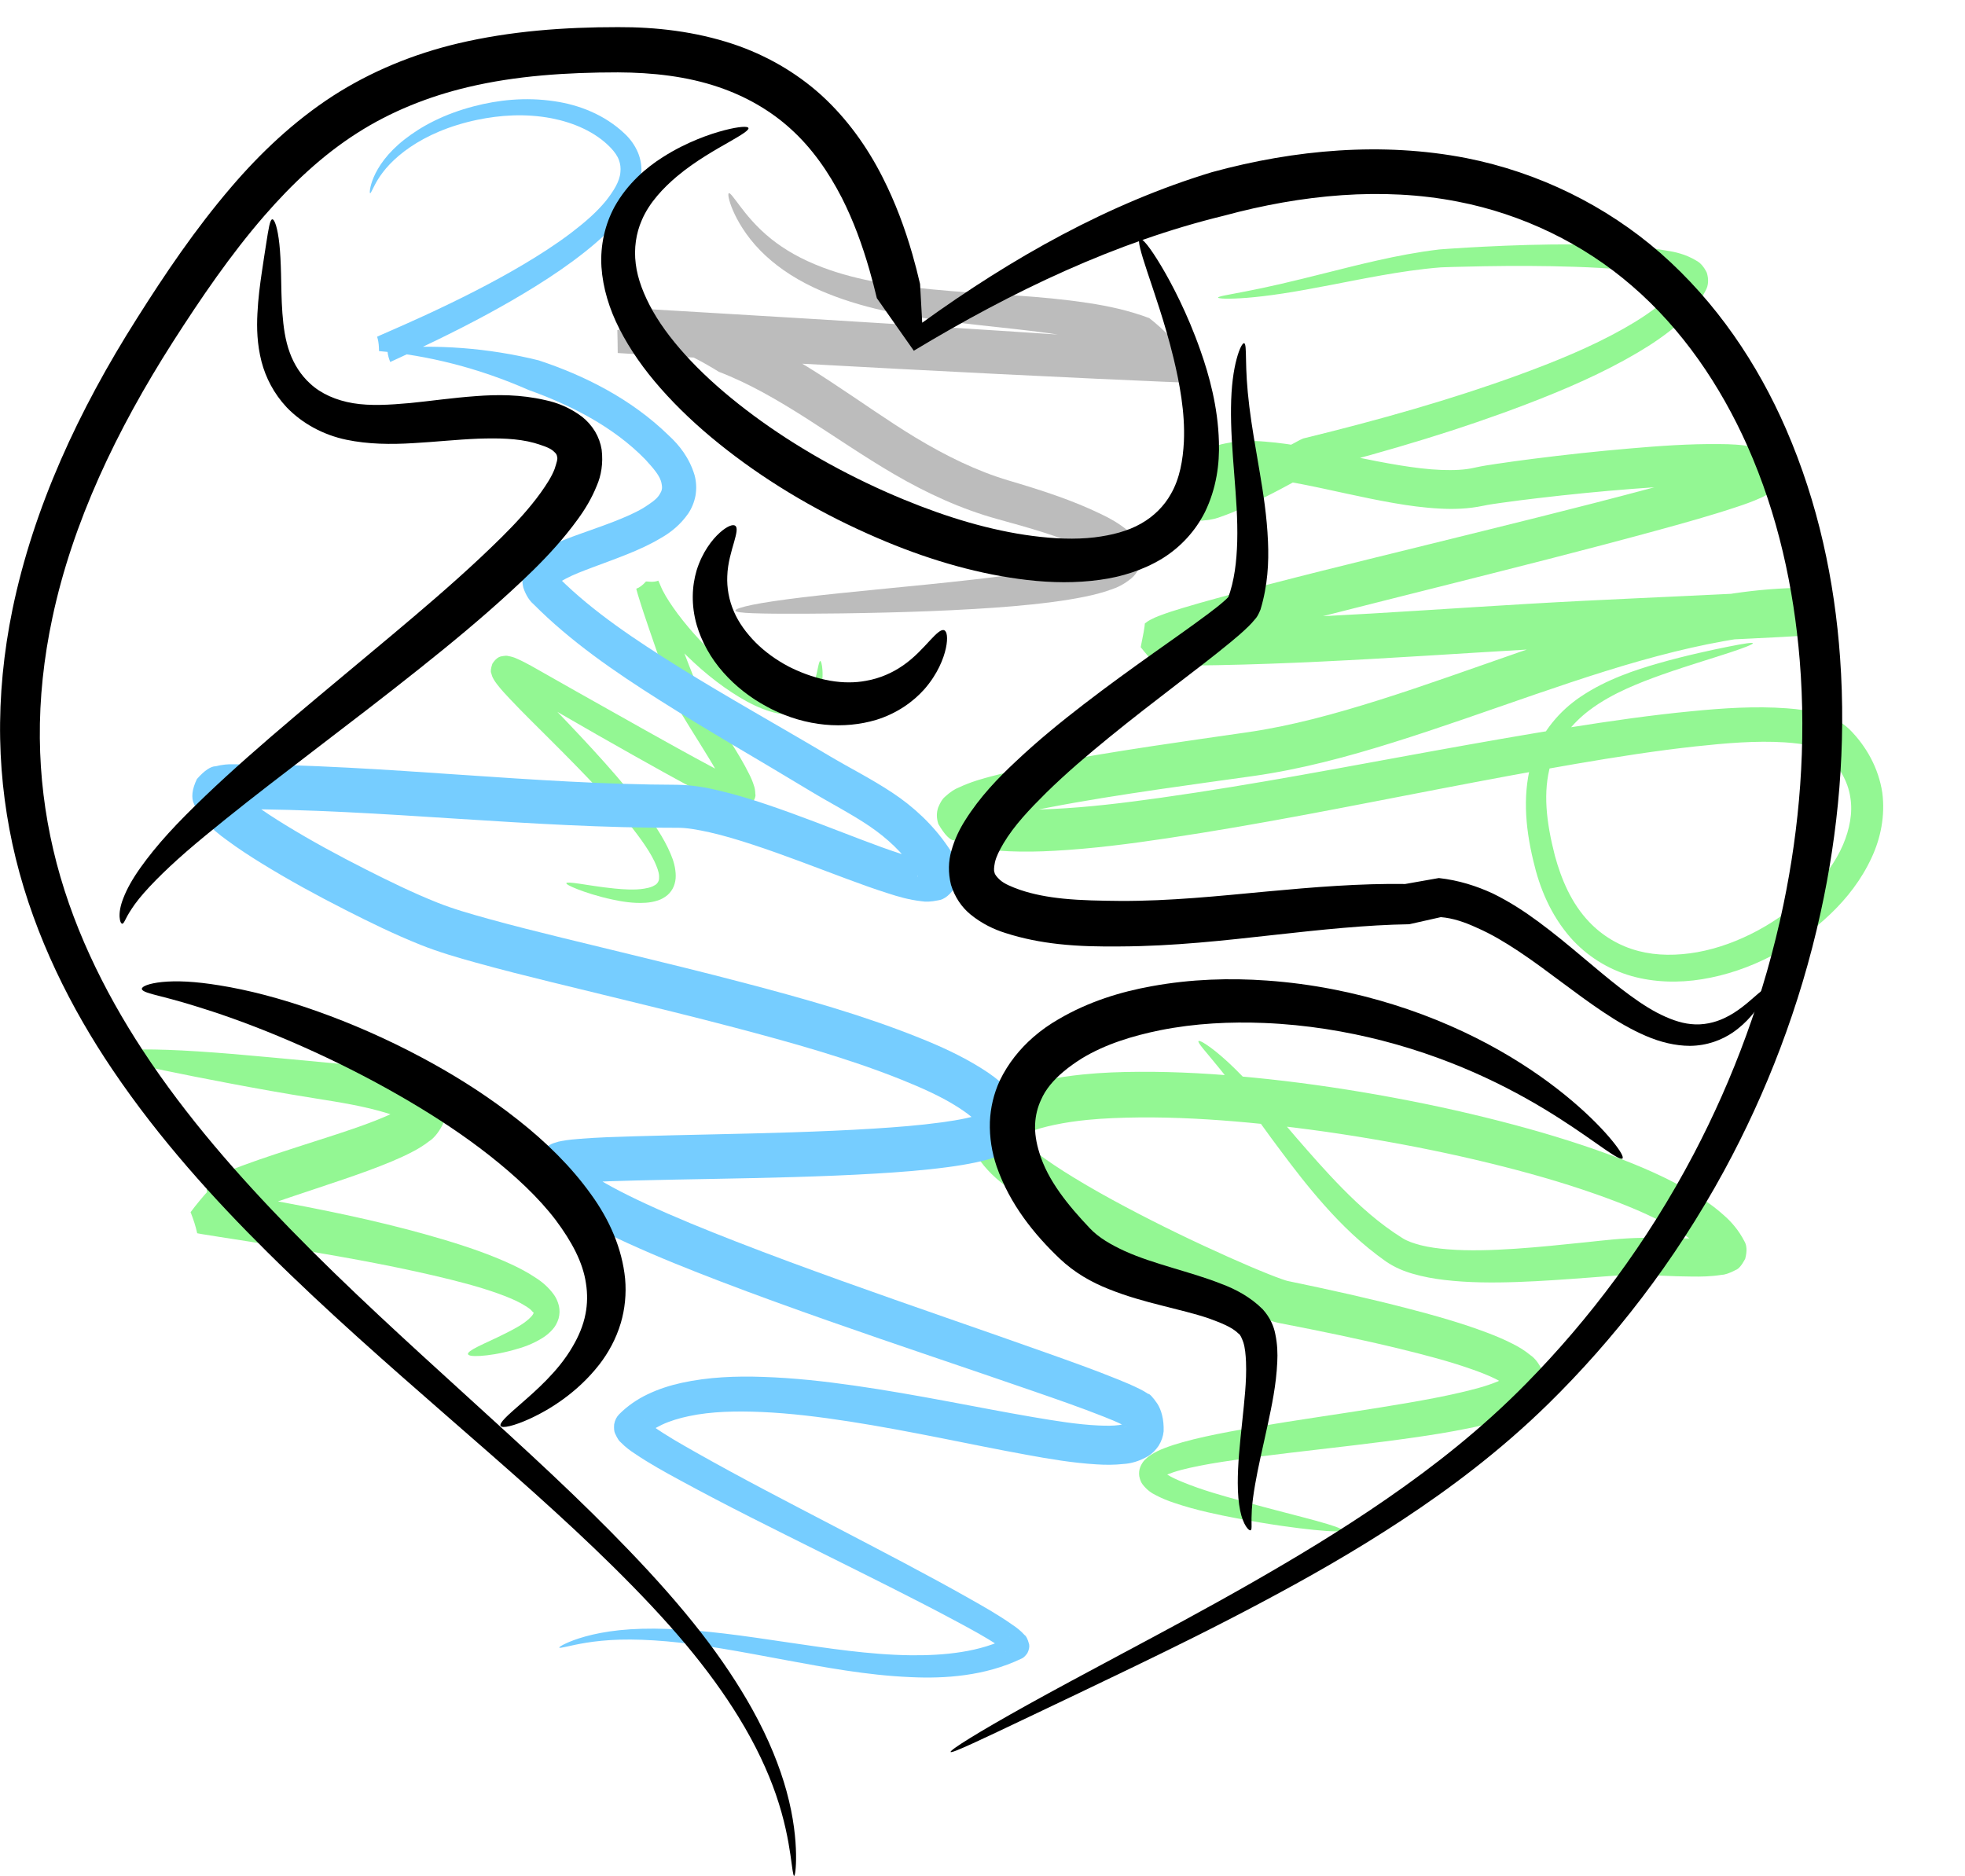
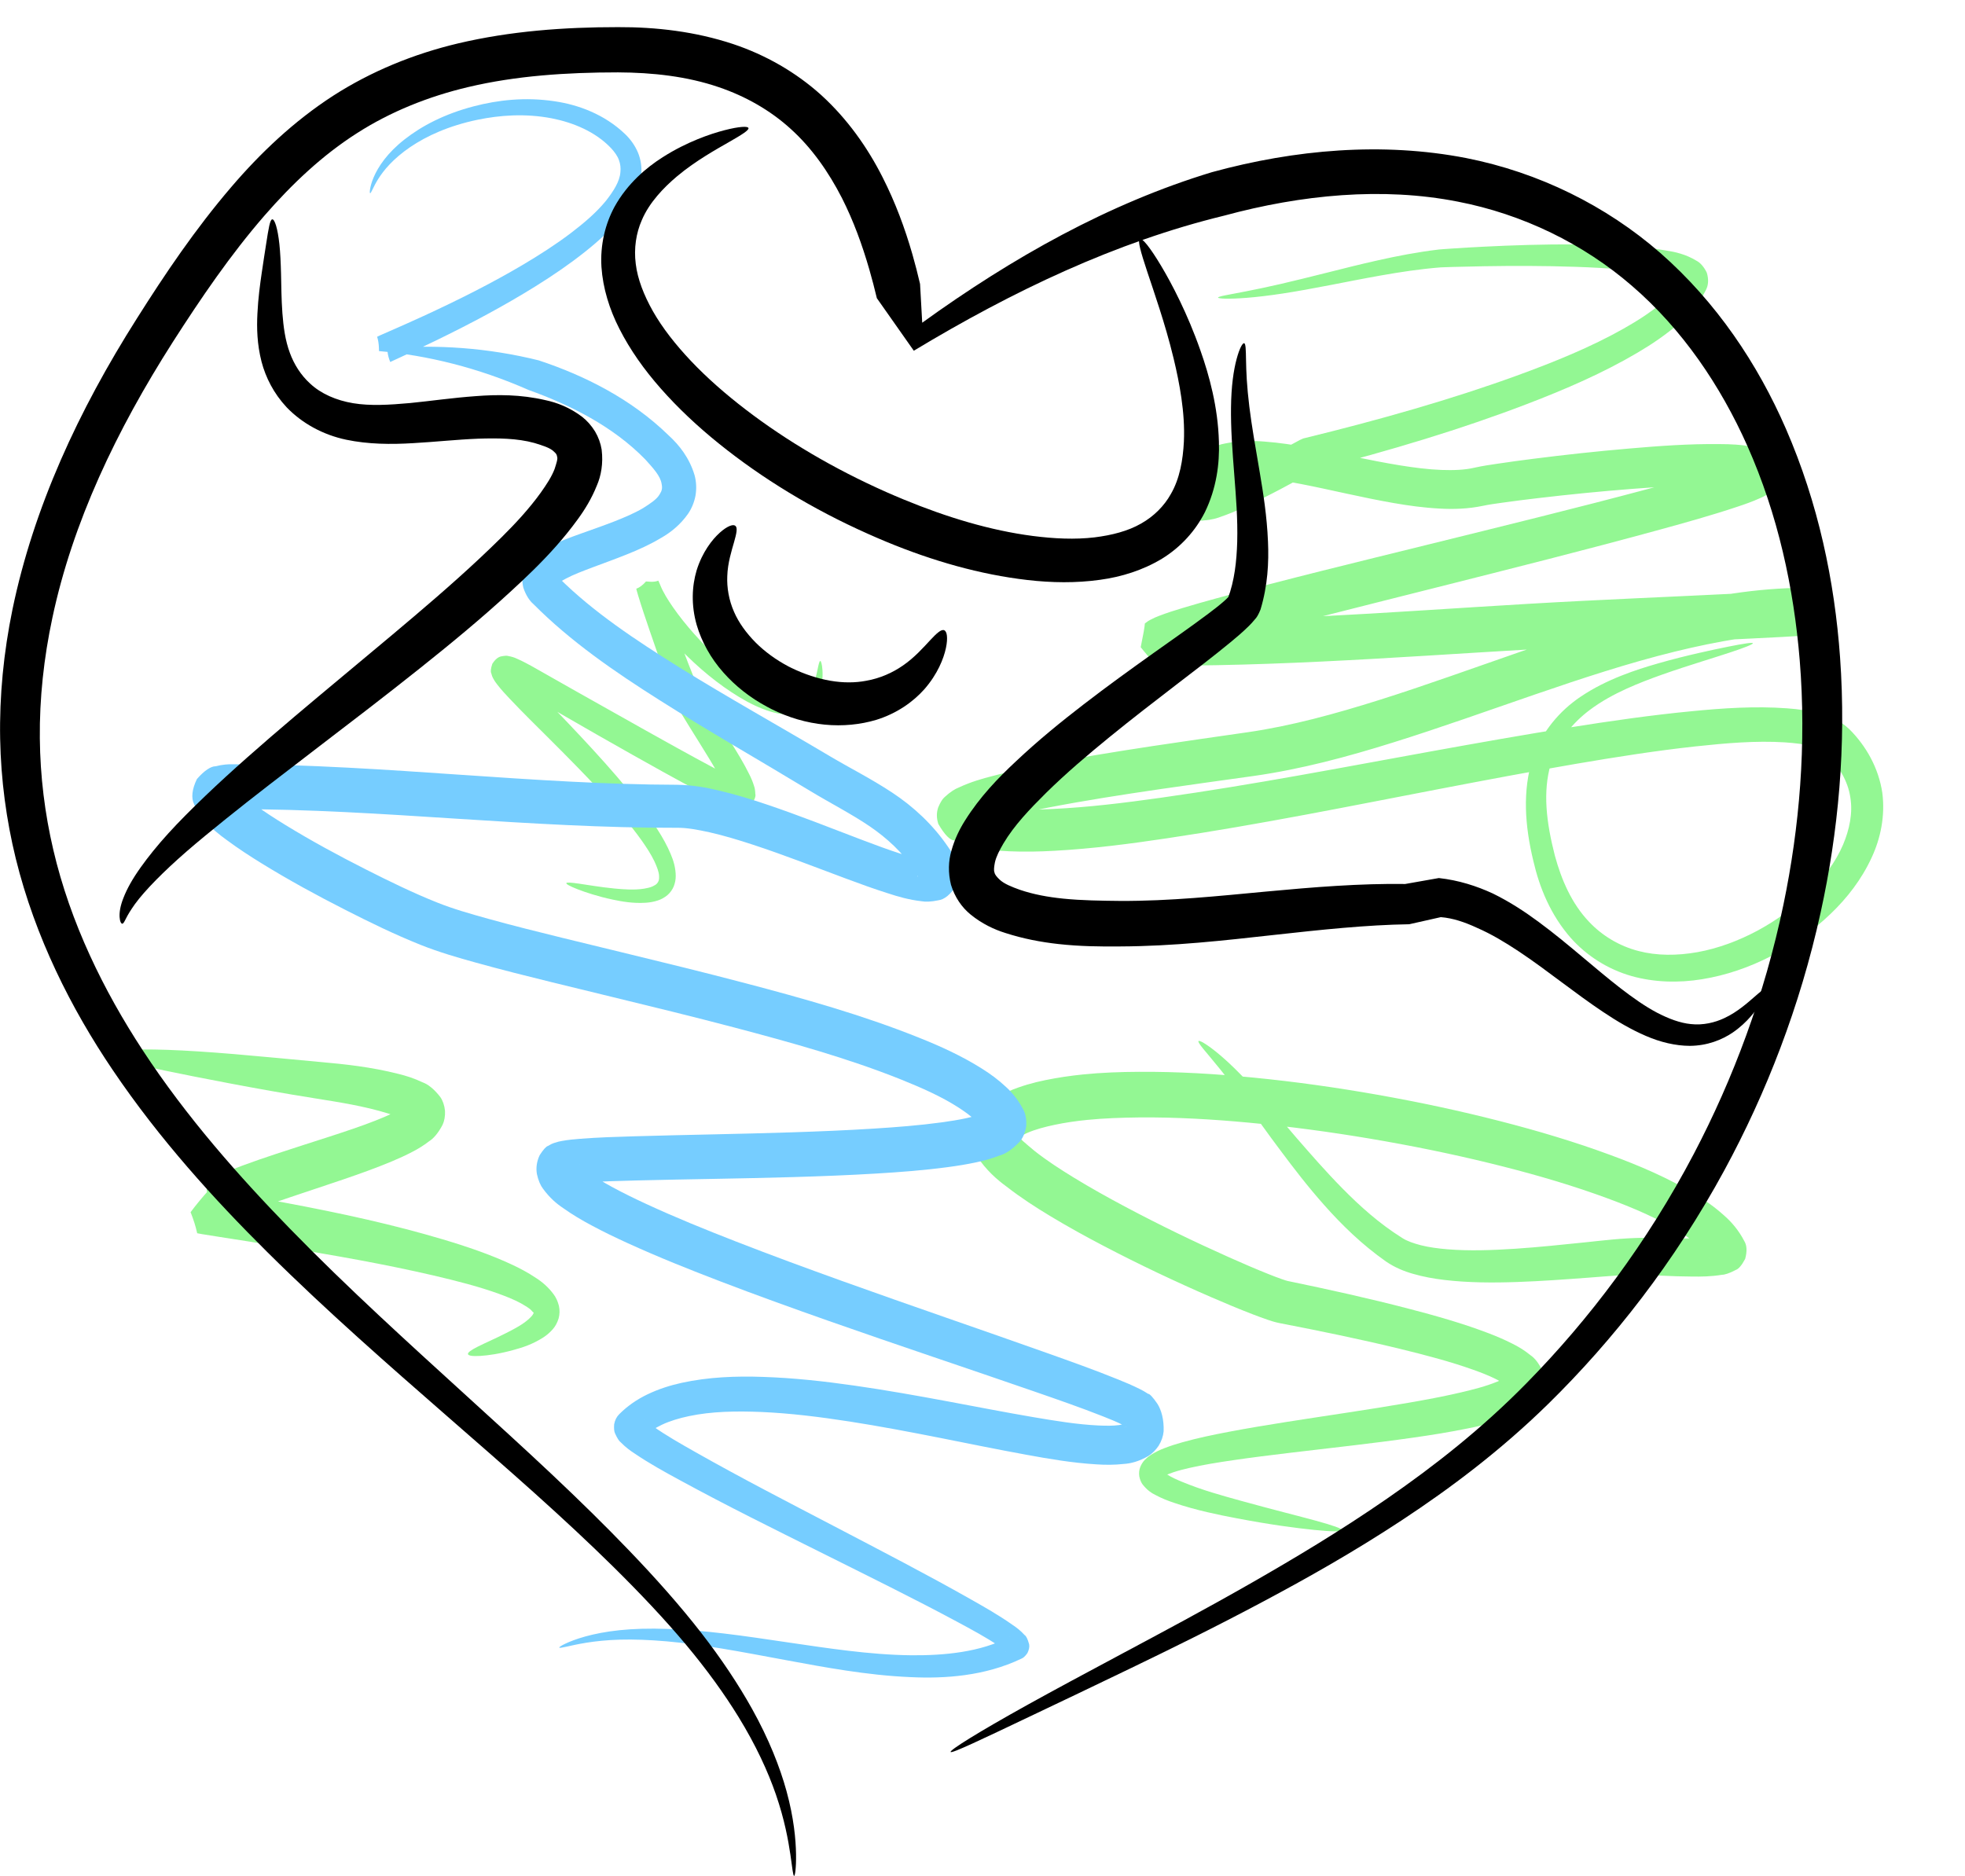
<svg xmlns="http://www.w3.org/2000/svg" xmlns:ns1="http://sodipodi.sourceforge.net/DTD/sodipodi-0.dtd" xmlns:ns2="http://www.inkscape.org/namespaces/inkscape" id="svg2" ns1:docname="earthheart.svg" viewBox="0 0 707.54 675.46" version="1.1" ns2:version="0.47 r22583">
  <defs id="defs4">
    <filter id="filter3724" height="1.126" width="1.204" color-interpolation-filters="sRGB" y="-.063" x="-.102" ns2:collect="always">
      <feGaussianBlur id="feGaussianBlur3726" stdDeviation="9.049" ns2:collect="always" />
    </filter>
    <filter id="filter3812" height="1.334" width="1.211" color-interpolation-filters="sRGB" y="-0.167" x="-.105" ns2:collect="always">
      <feGaussianBlur id="feGaussianBlur3814" stdDeviation="7.475" ns2:collect="always" />
    </filter>
    <filter id="filter3816" height="1.534" width="1.364" color-interpolation-filters="sRGB" y="-.267" x="-.182" ns2:collect="always">
      <feGaussianBlur id="feGaussianBlur3818" stdDeviation="7.475" ns2:collect="always" />
    </filter>
    <filter id="filter3820" height="1.309" width="1.3" color-interpolation-filters="sRGB" y="-.155" x="-.15" ns2:collect="always">
      <feGaussianBlur id="feGaussianBlur3822" stdDeviation="7.475" ns2:collect="always" />
    </filter>
    <filter id="filter3824" height="1.222" width="1.173" color-interpolation-filters="sRGB" y="-.111" x="-.087" ns2:collect="always">
      <feGaussianBlur id="feGaussianBlur3826" stdDeviation="7.475" ns2:collect="always" />
    </filter>
    <filter id="filter3840" height="1.227" width="1.166" color-interpolation-filters="sRGB" y="-.114" x="-.083" ns2:collect="always">
      <feGaussianBlur id="feGaussianBlur3842" stdDeviation="4.361" ns2:collect="always" />
    </filter>
  </defs>
  <ns1:namedview id="base" bordercolor="#666666" ns2:pageshadow="2" ns2:window-y="-8" pagecolor="#ffffff" ns2:window-height="716" ns2:window-maximized="1" ns2:zoom="0.35" ns2:window-x="-8" showgrid="false" borderopacity="1.0" ns2:current-layer="layer1" ns2:cx="244.8406" ns2:cy="318.37169" ns2:window-width="1366" ns2:pageopacity="0.0" ns2:document-units="px" />
  <g id="layer1" ns2:label="Layer 1" ns2:groupmode="layer" transform="translate(-28.947 -150.05)">
    <path id="path3736" ns2:path-effect="#path-effect3738" ns2:original-d="M 232.85714,468.07647 C 340.75578,498.9171 169.43924,365.72555 220,395.21933 c 5.08586,2.96675 74.31468,42.82818 75.71429,41.42857 2.60456,-2.60456 -16.38598,-29.47772 -18.57143,-34.28572 -4.02966,-8.86525 -18.53103,-49.90573 -14.28572,-40 8.51589,19.87041 61.42857,68.12677 61.42857,25.71429" style="filter:url(#filter3820);fill:#93f793" d="m232.86 468.08c0.099-0.347 1.7-0.237 4.649 0.191 1.474 0.214 3.286 0.506 5.416 0.822 2.13 0.316 4.578 0.658 7.327 0.925 1.639 0.155 3.373 0.301 5.166 0.346s3.648-0.009 5.514-0.313c1.081-0.179 2.116-0.412 3.008-0.814 0.646-0.301 1.212-0.628 1.559-1.025 0.285-0.302 0.51-0.68 0.621-1.062 0.143-0.405 0.169-0.943 0.147-1.552-0.04-1.595-0.78-3.379-1.692-5.388-1.182-2.463-2.769-4.924-4.572-7.477-4.138-5.838-9.295-11.722-15.039-17.924-5.461-5.885-11.454-11.953-17.806-18.301-4.719-4.714-9.716-9.577-14.703-14.864-1.466-1.544-3.037-3.227-4.547-5.192 0 0 0-0-0-0-0.427-0.525-0.954-1.281-1.495-2.317-0.184-0.303-0.393-0.868-0.595-1.701-0.28-0.529-0.164-1.648 0.396-3.329 1.016-1.608 2.12-2.511 3.265-2.703 1.227-0.235 2.031-0.264 2.393-0.133 0 0 0 0 0 0 1.405 0.247 2.39 0.593 2.967 0.882 1.195 0.498 2.284 1.037 3.284 1.56 1.472 0.764 2.9 1.562 4.298 2.365 0 0 0 0 0 0 4.495 2.579 9.104 5.168 13.791 7.817 8.289 4.684 16.79 9.475 25.471 14.327 3.599 2.011 7.221 4.035 10.871 6.054 4.631 2.563 9.226 5.074 13.792 7.505 2.74 1.457 5.402 2.871 8.043 4.126h0c0.789 0.369 1.452 0.689 2.017 0.894 0.201 0.058 0.185 0.071-0.043 0.007-0.035-0.038-0.35-0.057-0.944-0.069-0.257-0.322-1.318 0.156-3.203 1.411-1.034 1.555-1.466 2.409-1.202 2.689 0.045 0.345 0.01 0.376-0.023 0.103-0.182-0.776-0.65-1.729-1.196-2.906-1.64-3.409-3.655-6.746-5.715-10.155-2.23-3.68-4.527-7.31-6.786-10.941 0-0 0-0-0-0-0.893-1.435-1.795-2.89-2.678-4.38-0 0-0-0-0-0-0.522-0.86-1.157-1.922-1.764-3.244-0.749-1.687-1.389-3.33-1.993-4.9-0.886-2.295-1.728-4.569-2.547-6.814-1.963-5.381-3.809-10.656-5.562-15.803-1.41-4.139-2.802-8.242-4.037-12.331v-0c-0.162-0.535-0.332-1.108-0.496-1.72-0.049-0.18-0.108-0.41-0.17-0.691 1.179-0.42 2.335-1.291 3.497-2.611 0-0 0-0 0-0 0.221 0.016 0.435 0.02 0.659 0.03 0.208 0.01 0.412 0.036 0.608 0.051 1.262 0.099 2.308-0.021 3.167-0.378 0-0 0-0 0-0 0.315 0.632 0.535 1.163 0.699 1.577 1.071 2.695 2.728 5.274 4.495 7.859 2.377 3.441 4.969 6.624 7.61 9.614 3.266 3.683 6.551 7.042 9.831 10.027 3.28 2.985 6.554 5.597 9.779 7.837 3.297 2.277 6.452 4.131 9.533 5.321 1.398 0.51 2.74 0.934 3.997 1.167 1.256 0.233 2.426 0.276 3.496 0.079 1.021-0.161 1.967-0.52 2.737-1.03 0.96-0.612 1.73-1.512 2.345-2.447v-0c0.971-1.46 1.535-2.977 1.946-4.352 0.41-1.375 0.662-2.61 0.87-3.617 0.416-2.014 0.674-3.107 0.973-3.107 0.15 0 0.3 0.269 0.441 0.805 0.141 0.536 0.276 1.34 0.351 2.414 0.075 1.074 0.094 2.42-0.094 4.016-0.188 1.596-0.578 3.446-1.49 5.464-0 0-0 0-0 0-0.621 1.347-1.552 2.738-2.953 3.937-1.163 0.972-2.587 1.73-4.186 2.15-1.599 0.395-3.286 0.521-4.994 0.402-1.708-0.119-3.438-0.482-5.094-1.012-3.704-1.119-7.452-2.931-11.127-5.164-3.605-2.179-7.271-4.762-10.93-7.745-3.658-2.982-7.308-6.365-10.894-10.088-2.928-3.03-5.848-6.338-8.602-10.017-2.031-2.684-4.07-5.694-5.674-9.24-0.204-0.446-0.348-0.782-0.468-0.984 0-0 0-0 0-0 0.776-0.517 1.747-0.804 2.887-0.839 0.177-0.005 0.356-0.01 0.539 0.012 0.197 0.024 0.414 0.068 0.635 0.114 0 0 0 0 0 0 1.16-1.144 2.363-1.843 3.581-2.091 0.011 0.043 0.04 0.133 0.08 0.273 0.131 0.438 0.289 0.91 0.46 1.422v0c1.3 3.872 2.775 7.836 4.294 11.943 1.872 5.058 3.823 10.236 5.872 15.509 0.855 2.201 1.723 4.408 2.621 6.612 0.632 1.546 1.241 3.038 1.897 4.441 0.258 0.581 0.736 1.307 1.301 2.25 0 0 0 0 0 0 0.839 1.366 1.727 2.748 2.637 4.165 0 0 0 0 0 0 2.291 3.562 4.656 7.195 6.998 10.959 2.126 3.406 4.323 6.989 6.273 10.919 0.64 1.247 1.333 2.762 1.874 4.606 0.195 0.55 0.352 1.427 0.388 2.628 0.259 0.826-0.271 2.271-1.692 4.212-1.943 1.314-3.094 1.802-3.432 1.483-0.736-0.007-1.192-0.05-1.367-0.115-0.706-0.16-1.185-0.311-1.442-0.422-1.085-0.404-2.019-0.831-2.826-1.215 0 0-0 0-0-0-2.91-1.366-5.719-2.836-8.475-4.292-4.645-2.451-9.297-4.983-13.964-7.565-3.678-2.035-7.314-4.073-10.912-6.098-8.698-4.895-17.191-9.755-25.449-14.533-4.651-2.69-9.253-5.35-13.767-8.026l-0-0c-1.325-0.785-2.625-1.538-3.913-2.232-0.905-0.484-1.734-0.918-2.51-1.25-0.577-0.198-0.764-0.336-0.593-0.261v0c0.029 0.085 0.489 0.03 1.392-0.117 0.932-0.134 1.834-0.905 2.754-2.314 0.45-1.453 0.583-2.303 0.352-2.583-0.127-0.453-0.181-0.658-0.196-0.614 0.01 0.089 0.221 0.352 0.542 0.824v0c1.082 1.489 2.423 2.961 3.842 4.536 4.706 5.197 9.544 10.128 14.191 15.026 6.212 6.546 12.098 12.9 17.457 19.12 5.61 6.501 10.737 12.923 14.849 19.371 1.798 2.811 3.433 5.717 4.686 8.73 1.025 2.351 1.801 5.051 1.818 7.916 0.002 1.206-0.223 2.472-0.712 3.712-0.509 1.23-1.279 2.284-2.226 3.117-1.118 0.954-2.309 1.571-3.459 1.95-1.534 0.516-3.004 0.746-4.364 0.837-2.299 0.156-4.433 0.041-6.408-0.188s-3.789-0.57-5.454-0.928v-0c-2.822-0.595-5.282-1.263-7.391-1.907-2.108-0.644-3.865-1.264-5.269-1.81-2.808-1.093-4.21-1.878-4.111-2.224z" />
    <g id="g3920" transform="matrix(1.644 0 0 1.644 -347.42 -326.77)">
      <path id="path3744" d="m495.71 355.22c-0.009-0.122 0.52-0.278 1.56-0.492s2.59-0.49 4.624-0.886c2.033-0.396 4.549-0.916 7.527-1.602 2.978-0.686 6.418-1.542 10.316-2.519 3.336-0.839 7.017-1.775 11.063-2.678 4.047-0.903 8.46-1.777 13.285-2.354 0.153-0.016 0.259-0.023 0.316-0.027 0.194-0.016 0.386-0.03 0.576-0.045 0.668-0.05 1.341-0.097 2.017-0.142 2.236-0.15 4.537-0.283 6.904-0.402 6.297-0.316 13.074-0.545 20.311-0.503 3.415 0.02 6.944 0.101 10.583 0.328 2.916 0.179 5.952 0.445 9.072 1.016 1.956 0.299 4.292 0.808 6.628 2.232 0.784 0.406 1.617 1.261 2.27 2.63 0.455 1.486 0.338 2.83-0.234 3.852-1.468 2.917-3.608 5.296-5.876 7.248-2.799 2.459-5.904 4.552-9.101 6.434-7.45 4.396-15.683 7.979-24.258 11.256-14.265 5.463-29.791 10.145-46.248 14.362 0.004-0.003 0.009-0.002 0.013-0.003 0.012-0.002 0.024-0.004 0.035-0.006 0.043-0.006 0.083-0.01 0.119-0.012-0.258 0.145-0.518 0.292-0.782 0.44-0 0-0 0-0 0-0.922 0.517-1.85 1.033-2.784 1.545-0 0-0 0-0 0-2.749 1.509-5.558 3.002-8.446 4.44-2.699 1.353-5.578 2.753-8.768 3.856-0.875 0.354-2.156 0.73-3.868 0.845-0.461 0.151-1.432-0.04-2.851-0.676-1.449-1.054-2.187-2.37-2.185-3.852-0.126-2.646 0.626-5.666 2.726-8.387 2.115-2.285 4.693-3.541 7.136-3.968 2.988-0.609 5.868-0.608 8.502-0.389h0c3.247 0.238 6.41 0.733 9.488 1.295 6.796 1.231 13.46 2.826 20.123 3.904 3.092 0.497 6.146 0.9 9.154 1.014 2.588 0.082 5.054 0.027 7.264-0.504 0 0 0-0 0-0 1.734-0.387 3.367-0.621 4.863-0.842 2.646-0.399 5.298-0.756 7.952-1.094 0 0 0-0 0-0 6.886-0.877 13.878-1.639 20.972-2.246 6.464-0.559 13.129-1.062 19.991-0.973 2.131 0.007 4.534 0.087 7.144 0.598 0 0 0 0 0 0 0.723 0.089 1.795 0.415 3.131 1.121 0.49 0.228 1.104 0.755 1.804 1.599 0.635 0.815 0.993 1.875 1.049 3.158-0.271 1.832-0.672 2.883-1.158 3.146-0.541 0.594-0.947 0.952-1.197 1.09-0.822 0.551-1.494 0.896-1.972 1.093-1.798 0.815-3.533 1.413-5.132 1.941-5.569 1.862-11.202 3.425-16.801 4.962-16.005 4.397-32.421 8.504-49.094 12.716-14.976 3.785-30.178 7.517-45.42 11.75-2.441 0.678-4.861 1.365-7.246 2.097-1.614 0.5-3.123 0.964-4.481 1.506-0 0-0 0-0 0-0.413 0.175-0.667 0.266-0.736 0.321-0.029 0.037 0.1-0.062 0.4-0.286-0.082-0.718 0.101-2.321 0.594-4.796 0-0 0-0 0-0-0.266-0.257-0.508-0.498-0.723-0.729-0.235-0.253-0.44-0.494-0.623-0.725-0.593-0.75-0.952-1.367-1.103-1.817-0.355-0.032-0.301-0.078 0.143-0.038 14.758-0.019 29.737-0.701 44.934-1.591s30.613-1.989 46.245-2.774c8.064-0.406 16.157-0.769 24.275-1.149 4.067-0.19 8.122-0.383 12.164-0.586 4.594-0.232 9.102-0.423 13.509-0.779 0.481-0.042 0.852-0.067 1.109-0.106 0.242 1.521 0.069 3.168-0.525 4.915-0 0-0 0-0 0 0.086 0.142 0.168 0.284 0.245 0.422 0 0 0 0 0 0.001 0.041 0.073 0.082 0.146 0.117 0.216 0.03 0.06 0.054 0.12 0.077 0.181 0.046 0.121 0.088 0.243 0.128 0.365 0.416 1.289 0.512 2.529 0.295 3.686l-0 0c-0.081-0.007-0.218-0.011-0.411-0.017h-0c-0.678-0.02-1.399-0.021-2.162-0.022h-0c-9.503-0.027-19.058 1.671-28.499 3.979-10.331 2.541-20.472 5.901-30.577 9.366-10.371 3.562-20.695 7.277-31.151 10.544-9.952 3.119-20.11 5.854-30.518 7.332-7.013 0.987-13.955 1.924-20.806 2.931-8.198 1.206-16.268 2.459-24.164 3.988-3.333 0.646-6.593 1.324-9.752 2.142-2.276 0.614-4.304 1.124-5.908 1.917-0.491 0.314-0.665 0.314-0.38 0.142 0.162-0.073 0.385-0.481 0.717-1.217 0.272-0.804 0.261-1.638-0.026-2.54-1.047-1.478-1.295-2.047-1.126-1.559 0 0 0 0 0 0 0.341 0.211 0.998 0.367 1.887 0.621 0 0 0 0 0 0 1.943 0.511 4.11 0.714 6.411 0.85 2.957 0.16 5.973 0.103 9.029-0.039 7.958-0.372 15.876-1.356 23.752-2.462 20.491-2.885 40.271-6.734 59.432-10.199 10.205-1.846 20.23-3.625 30.08-5.191 9.027-1.437 17.94-2.716 26.737-3.562 6.92-0.677 13.934-1.155 20.92-0.637 2.494 0.175 5.113 0.53 7.744 1.31 0 0 0 0 0 0 1.899 0.493 4.014 1.493 5.92 3.283 3.723 3.717 6.386 8.552 7.193 13.868 0.663 5.064-0.356 9.98-2.319 14.211-2.214 4.812-5.394 8.883-8.923 12.272-3.958 3.825-8.403 6.913-13.042 9.298-4.851 2.506-9.989 4.258-15.185 5.096-5.182 0.848-10.484 0.692-15.419-0.686-5.268-1.496-9.857-4.467-13.274-8.283-4.5-5.1-6.928-11.145-8.251-16.895-0.934-3.84-1.548-7.745-1.632-11.529-0.084-3.784 0.36-7.447 1.428-10.864 0.996-3.045 2.537-5.704 4.358-7.966s3.922-4.125 6.107-5.607c3.015-2.039 6.055-3.49 8.945-4.643s5.633-2.002 8.14-2.717c3.337-0.959 6.304-1.679 8.869-2.268s4.729-1.043 6.475-1.391c3.492-0.696 5.318-0.965 5.377-0.747 0.059 0.218-1.655 0.917-5.037 2.035-1.691 0.559-3.799 1.221-6.295 2.011-2.495 0.79-5.379 1.706-8.593 2.845-2.417 0.862-5.035 1.836-7.73 3.063-2.695 1.227-5.47 2.706-8.105 4.687-1.86 1.396-3.627 3.098-5.12 5.093-1.493 1.995-2.712 4.282-3.408 6.812-0.854 2.916-1.115 6.099-0.902 9.469 0.213 3.37 0.902 6.927 1.831 10.539 1.409 5.181 3.641 10.447 7.483 14.468 2.819 3.001 6.611 5.312 10.827 6.394 4.009 1.054 8.458 1.044 12.915 0.25 4.486-0.812 8.966-2.461 13.245-4.766 4.085-2.211 7.963-5.014 11.349-8.417 3.001-3.037 5.636-6.487 7.293-10.353 1.413-3.337 2.17-6.996 1.587-10.38-0.497-3.522-2.562-6.952-5.347-9.744-0.447-0.562-1.529-0.913-2.854-1.374-0 0-0 0-0-0-1.849-0.546-3.935-0.769-6.169-0.921-6.263-0.4-12.816 0.166-19.612 0.896-8.544 0.934-17.273 2.301-26.21 3.83-9.737 1.667-19.683 3.546-29.854 5.496-19.064 3.656-38.904 7.703-59.686 10.804-7.972 1.192-16.157 2.264-24.574 2.727-3.237 0.179-6.559 0.258-9.951 0.106-2.599-0.105-5.361-0.38-8.209-1.067-0-0-0-0-0-0-1.063-0.235-2.365-0.623-3.826-1.321h-0c-0.773 0.013-2.05-1.135-3.453-3.607-0.408-1.241-0.416-2.453-0.029-3.598 0.472-1.146 0.965-1.909 1.43-2.293 1.231-1.141 2.287-1.78 3.02-2.054 2.659-1.251 5.245-1.983 7.569-2.573 3.443-0.91 6.89-1.651 10.308-2.331 8.116-1.617 16.325-2.939 24.569-4.191 6.921-1.052 13.879-2.025 20.854-3.036 9.61-1.382 19.236-4.038 28.952-7.098 10.181-3.216 20.403-6.931 30.862-10.551 10.169-3.525 20.583-6.988 31.409-9.681 9.877-2.471 20.224-4.28 30.889-4.307h0c0.773-0.001 1.589 0.001 2.448 0.024 0 0 0 0 0 0 0.226 0.005 0.507 0.016 0.844 0.039h0c-0.015 1.172 0.287 2.415 0.897 3.763 0.058 0.127 0.118 0.256 0.18 0.387 0.032 0.067 0.064 0.135 0.092 0.204 0.033 0.081 0.063 0.161 0.094 0.24 0 0 0 0 0 0.001 0.059 0.15 0.121 0.298 0.186 0.448 0 0 0 0 0 0-0.787 1.812-1.163 3.48-1.122 5.029-0.67 0.09-1.234 0.137-1.686 0.171-4.66 0.377-9.27 0.577-13.811 0.806-4.06 0.206-8.128 0.4-12.202 0.59-8.131 0.38-16.214 0.74-24.243 1.139-15.495 0.771-30.89 1.849-46.173 2.713-15.284 0.864-30.457 1.513-45.505 1.493-0.401 0.041-1.202-0-2.379-0.224-0.35-0.497-0.914-1.168-1.665-2.046-0.231-0.27-0.479-0.561-0.736-0.872-0.235-0.285-0.476-0.586-0.726-0.898-0 0-0-0-0-0 0.541-2.64 0.86-4.368 0.91-5.196 0.524-0.412 0.906-0.663 1.133-0.768 0.781-0.419 1.431-0.695 1.924-0.876 0 0 0-0 0-0 1.819-0.706 3.57-1.25 5.212-1.743 2.52-0.764 5.027-1.466 7.508-2.145 15.449-4.229 30.737-7.914 45.696-11.613 16.714-4.135 33.089-8.129 48.987-12.385 5.598-1.501 11.078-2.976 16.353-4.702 1.573-0.522 3.006-0.989 4.235-1.55 0.377-0.192 0.559-0.252 0.505-0.241-0.02-0.025-0.2 0.159-0.561 0.536-0.372 0.127-0.672 1.017-0.943 2.671 0.056 0.955 0.293 1.696 0.735 2.248 0.46 0.519 0.743 0.798 0.886 0.821 0.271 0.076 0.118 0.101-0.367-0.063-0 0-0 0-0-0-1.53-0.355-3.372-0.389-5.444-0.456-6.32-0.144-12.701 0.297-19.112 0.785-6.965 0.536-13.845 1.224-20.634 2.024-0 0-0 0-0 0-2.617 0.309-5.207 0.632-7.765 0.993-1.56 0.225-2.986 0.404-4.25 0.683-0 0-0 0-0 0-3.304 0.695-6.511 0.785-9.505 0.614-3.511-0.181-6.896-0.653-10.157-1.223-7.062-1.228-13.742-2.904-20.233-4.157-2.957-0.567-5.822-1.059-8.612-1.289-0 0-0 0-0-0-2.317-0.165-4.435-0.248-6.249 0.152-1.312 0.361-2.435 0.718-2.795 1.318-0.62 0.452-0.786 1.775-0.911 3.264 0.003-1.08-0.537-1.995-1.641-2.844-0.966-0.368-1.381-0.533-1.316-0.395 0.173 0.065 0.711-0.167 1.614-0.409 2.595-0.837 5.188-2.074 7.882-3.358 2.786-1.338 5.528-2.747 8.241-4.184 0-0 0-0 0-0 0.919-0.487 1.834-0.978 2.745-1.472 0-0 0-0 0-0 0.259-0.14 0.52-0.282 0.784-0.426 0.176-0.08 0.356-0.161 0.54-0.244 0.049-0.022 0.098-0.044 0.148-0.067 0.019-0.009 0.038-0.018 0.058-0.025 16.683-4.068 32.309-8.521 46.614-13.707 8.471-3.077 16.432-6.335 23.521-10.336 3.037-1.718 5.871-3.521 8.318-5.593 1.964-1.703 3.682-3.423 4.636-5.35-0.083 0.044-0.02 0.222 0.046 0.694 0.224 0.25 0.114 0.265-0.095 0.015-1.018-0.795-2.708-1.098-4.597-1.555-2.766-0.586-5.593-0.901-8.416-1.157-3.498-0.314-6.933-0.487-10.289-0.604-7.112-0.247-13.815-0.231-20.071-0.132-2.349 0.037-4.633 0.088-6.849 0.155-0.671 0.02-1.335 0.042-1.99 0.066-0.187 0.007-0.372 0.014-0.553 0.022-0.105 0.006-0.162 0.006-0.17 0.006-4.652 0.37-8.99 1.047-13.013 1.757-4.023 0.71-7.732 1.457-11.117 2.109-3.95 0.763-7.47 1.404-10.525 1.869-3.055 0.465-5.643 0.76-7.734 0.927-4.181 0.332-6.361 0.195-6.379-0.049z" ns2:original-d="m 495.71429,355.21933 c 16.29248,-1.18142 32.4029,-6.95458 48.57142,-8.57143 0.79798,-0.0798 60.30772,-3.47258 55.71429,5.71428 -8.54676,17.09352 -64.3044,32.14753 -84.28571,37.14286 -0.0994,0.0249 -24.28572,13.73717 -24.28572,10 0,-20.49833 41.41837,1.58957 61.42857,-2.85714 6.67573,-1.4835 61.42857,-8.07337 61.42857,-2.85715 0,4.63504 -148.5729,37.14286 -130,37.14286 30.78598,0 61.3326,-2.78091 91.42858,-4.28571 16.19822,-0.80991 64.78989,-2.85715 48.57142,-2.85715 -38.15445,0 -83.2009,25.96748 -121.42857,31.42858 -20.46677,2.92382 -80.05727,10.69996 -60,15.71428 32.56936,8.14234 172.6317,-34.51116 188.57143,-18.57143 29.5217,29.5217 -50.72335,79.96375 -64.28571,25.71429 -8.84114,-35.36453 17.41847,-39.42582 45.71428,-47.14286" style="filter:url(#filter3824);fill:#93f793" ns2:path-effect="#path-effect3746" />
      <path id="path3728" d="m522.86 625.22c-0.062 0.345-2.144 0.329-6.053-0.064-3.909-0.394-9.649-1.145-16.991-2.546h-0c-2.038-0.387-4.217-0.817-6.522-1.357s-4.735-1.188-7.264-2.051c-1.287-0.434-2.667-0.962-4.078-1.729-0.798-0.37-1.783-1.047-2.727-2.239-0.336-0.427-0.606-1.035-0.764-1.82-0.105-0.739-0.025-1.448 0.235-2.094 0.296-0.676 0.644-1.189 1.005-1.536 0.434-0.443 0.862-0.784 1.255-1.036 1.044-0.68 2.09-1.157 3.05-1.518 1.293-0.503 2.603-0.914 3.9-1.276 3.279-0.92 6.705-1.637 10.203-2.3 8.059-1.53 16.801-2.799 26.04-4.215 4.295-0.659 8.699-1.344 13.19-2.122 3.786-0.657 7.612-1.364 11.432-2.253 2.844-0.672 5.59-1.354 8.069-2.38 0.843-0.36 1.556-0.675 2.059-1.037 0.335-0.335 0.475-0.335 0.195-0.081-0.121 0.174-0.201 0.448-0.266 0.843-0.024 0.407 0.003 0.722 0.101 0.967 0.291 0.404 0.142 0.451-0.167 0.05l-0-0c-0.56-0.476-1.4-0.905-2.408-1.419-0 0-0-0-0-0-1.443-0.706-3.025-1.318-4.702-1.92-5.117-1.829-10.594-3.256-16.303-4.647-8.433-2.048-17.212-3.858-26.268-5.609-0 0-0 0-0-0-1.062-0.225-1.882-0.492-2.476-0.706h-0c-1.119-0.378-2.196-0.778-3.237-1.179-0 0-0 0-0-0-3.049-1.171-6.058-2.433-9.044-3.728-7.853-3.404-15.761-7.137-23.646-11.263-3.879-2.029-7.776-4.172-11.639-6.502-3.205-1.927-6.464-4.025-9.619-6.481-2.1-1.53-4.512-3.611-6.521-6.696-0.732-0.979-1.316-2.566-1.496-4.727 0.048-2.18 0.827-4.046 2.217-5.425 2.018-1.939 4.214-3.237 6.298-4.081 2.678-1.139 5.371-1.886 7.972-2.414 2.722-0.559 5.452-0.958 8.176-1.236 4.168-0.425 8.283-0.566 12.3-0.585 8.518-0.058 16.884 0.46 25.056 1.262 9.29 0.909 18.386 2.203 27.256 3.771 9.198 1.625 18.178 3.553 26.885 5.79 8.218 2.11 16.236 4.504 23.928 7.341 6.373 2.336 12.679 5.02 18.507 8.531 2.245 1.346 4.484 2.902 6.562 4.782 0 0 0 0 0 0 1.624 1.42 3.207 3.261 4.409 5.596 0.57 0.919 0.647 2.238 0.193 3.905-0.745 1.407-1.441 2.203-2.024 2.406-0 0-0 0-0 0-1.478 0.792-2.564 1.089-3.154 1.091 0 0-0 0-0 0-2.36 0.378-4.504 0.396-6.4 0.372-2.296-0.008-4.53-0.092-6.706-0.192-1.563-0.07-2.994-0.176-4.305-0.192-3.748-0.061-7.602 0.322-11.529 0.611-5.36 0.402-10.618 0.787-15.754 0.963-5.42 0.192-10.779 0.166-15.951-0.441-2.329-0.271-4.674-0.688-6.966-1.359-1.961-0.555-3.968-1.392-5.823-2.646-5.444-3.828-9.787-8.131-13.511-12.315-3.724-4.184-6.824-8.255-9.561-11.917-2.934-3.89-5.399-7.419-7.588-10.419-2.189-3-4.091-5.479-5.679-7.448-1.588-1.969-2.854-3.437-3.686-4.46-0.832-1.024-1.225-1.609-1.094-1.761 0.131-0.153 0.783 0.132 1.895 0.885s2.679 1.981 4.587 3.742c1.908 1.761 4.15 4.063 6.657 6.88s5.27 6.156 8.394 9.769c2.986 3.428 6.272 7.224 10.028 11.032 3.756 3.807 7.979 7.631 13.034 10.802 1.09 0.709 2.497 1.181 4.071 1.598 1.835 0.466 3.82 0.726 5.918 0.9 4.673 0.382 9.653 0.212 14.91-0.132 4.941-0.33 10.077-0.867 15.43-1.419 3.812-0.401 7.868-0.901 12.219-0.962 1.632-0.016 3.162 0.055 4.582 0.086 2.135 0.045 4.258 0.076 6.362 0.033 1.877-0.054 3.562-0.074 4.977-0.369l0-0c0.521-0.196 0.586-0.11 0.064 0.074h-0c-0.301 0.025-0.73 0.59-1.353 1.686-0.343 1.384-0.319 2.377 0.115 3.024-0.439-0.95-1.396-1.9-2.546-2.966l-0-0c-1.503-1.331-3.308-2.507-5.274-3.66-5.141-2.999-10.959-5.324-17.111-7.502-7.368-2.592-15.113-4.785-23.134-6.748-8.487-2.075-17.249-3.864-26.237-5.379-8.668-1.46-17.527-2.664-26.542-3.505-7.943-0.738-15.97-1.217-24.034-1.145-3.842 0.043-7.65 0.17-11.376 0.54-2.435 0.242-4.821 0.587-7.145 1.076-2.204 0.47-4.258 1.012-6.06 1.8-1.39 0.651-2.549 1.239-3.192 1.96 0.435-0.424 0.626-0.967 0.698-1.799-0.153-0.576-0.057-0.658 0.034-0.287 0.642 1.263 2.268 2.475 4.145 4.064 2.658 2.101 5.585 3.992 8.618 5.851 3.625 2.216 7.338 4.286 11.085 6.282 7.626 4.061 15.294 7.763 22.925 11.168 2.907 1.296 5.778 2.54 8.634 3.676 0 0 0 0 0 0 0.981 0.389 1.928 0.757 2.851 1.079 0 0 0 0 0 0 0.639 0.209 1.052 0.374 1.263 0.403h0c9.11 1.881 18.015 3.858 26.622 6.103 5.784 1.504 11.544 3.132 17.101 5.234 1.827 0.689 3.692 1.465 5.539 2.408h0c1.247 0.616 2.615 1.424 3.978 2.539 0 0 0 0 0 0 0.895 0.595 1.894 1.801 2.703 3.668 0.289 0.786 0.402 1.681 0.323 2.658-0.12 0.964-0.394 1.789-0.796 2.46-1.004 1.538-2.059 2.483-2.952 2.946-1.266 0.789-2.484 1.336-3.588 1.74-3.231 1.213-6.395 1.94-9.37 2.538-4.082 0.836-8.072 1.462-11.941 2.016-4.603 0.66-9.076 1.215-13.407 1.733-9.346 1.121-18.034 2.045-25.983 3.202-3.464 0.507-6.739 1.031-9.802 1.735-1.211 0.279-2.353 0.571-3.415 0.926-0.819 0.287-1.512 0.532-2.022 0.847-0.179 0.114-0.297 0.179-0.333 0.217-0.013 0.035 0.008-0.045 0.104-0.231 0.085-0.215 0.102-0.45 0.065-0.734-0.08-0.271-0.12-0.398-0.161-0.401-0.02 0.143 0.395 0.365 0.965 0.791 0.95 0.609 2.056 1.097 3.212 1.582 4.535 1.883 8.975 3.073 12.947 4.177 0 0 0 0 0 0 7.102 1.968 12.695 3.338 16.47 4.379 3.775 1.04 5.74 1.729 5.678 2.074z" ns2:original-d="m 522.85714,625.21933 c -147.53779,-26.34897 156.57644,-16.11329 -12.85714,-50 -6.49778,-1.29956 -71.31624,-30.11234 -62.85714,-38.57143 18.65198,-18.65199 148.5576,4.25807 160,27.14285 1.28722,2.57444 -15.34623,1.42858 -18.57143,1.42858 -11.62861,0 -43.51897,5.74926 -54.28572,-1.42858 -17.20694,-11.47129 -30.01946,-34.71056 -42.85714,-45.71428" style="filter:url(#filter3812);fill:#93f793" ns2:path-effect="#path-effect3730" />
      <path id="path3732" d="m331.43 586.65c-0.088-0.352 0.679-0.898 2.177-1.656 1.498-0.758 3.737-1.711 6.442-3.091 1.606-0.831 3.365-1.721 4.76-3 0.389-0.364 0.715-0.697 0.883-1.014 0.105-0.225 0.17-0.37 0.113-0.396-0.028 0.016-0.063 0.005-0.089 0.02v0c-0.017-0.028-0.134-0.131-0.288-0.321-0.459-0.57-1.349-1.055-2.464-1.71-1.419-0.768-3.051-1.421-4.856-2.078-4.257-1.537-9.103-2.79-14.442-4.032-5.055-1.169-10.464-2.28-16.181-3.341-5.716-1.061-11.74-2.072-18.01-3.09-4.087-0.663-8.284-1.315-12.573-1.983-1.19-0.185-2.413-0.373-3.666-0.584-0.308-0.051-0.679-0.114-1.111-0.202-0.324-1.463-0.794-2.968-1.41-4.524-0.015-0.018-0.03-0.035-0.043-0.056-0.003-0.005-0.006-0.009-0.008-0.016 2.61-3.519 5.312-6.286 7.693-8.79 1.234-0.507 2.474-0.988 3.717-1.45 2.442-0.908 4.857-1.728 7.223-2.512 3.988-1.323 7.895-2.549 11.681-3.78 3.568-1.163 6.991-2.292 10.205-3.556 1.333-0.525 2.589-1.048 3.745-1.617 0.927-0.472 1.7-0.868 2.247-1.288 0.365-0.427 0.508-0.353 0.162 0.089v0c-0.153 0.29-0.208 0.724-0.2 1.325v0c0.09 0.617 0.221 1.043 0.431 1.308 0.484 0.373 0.27 0.411-0.266-0.052-0.908-0.523-2.102-0.913-3.452-1.344-5.216-1.61-10.604-2.433-15.774-3.263-6.944-1.097-13.226-2.243-18.759-3.288-5.533-1.045-10.318-1.994-14.244-2.812-7.853-1.638-12.287-2.787-12.212-3.609 0.075-0.822 4.679-1.221 12.76-0.939 4.04 0.141 8.946 0.459 14.57 0.928 5.624 0.47 11.966 1.094 18.884 1.73 5.262 0.474 11.048 1.061 17.188 2.626 1.577 0.388 3.34 0.929 5.206 1.825 1.051 0.349 2.465 1.348 3.916 3.247 0.532 0.774 0.884 1.781 1.016 3.002v0c0.048 1.189-0.137 2.215-0.526 3.047 0 0-0 0-0 0-0.976 1.883-2.055 3.063-2.946 3.609-1.27 0.986-2.526 1.732-3.675 2.321-1.485 0.78-2.974 1.454-4.436 2.068-3.521 1.48-7.124 2.758-10.718 3.986-3.844 1.316-7.737 2.584-11.63 3.901-2.327 0.788-4.639 1.579-6.913 2.421-1.157 0.429-2.294 0.868-3.41 1.324-2.812-0.377-5.298-0.946-7.091-1.158 0.001 0.007 0.005 0.006 0.01 0.005 0.019-0.004 0.039-0.011 0.059-0.018-0.466-1.511-0.783-2.985-0.953-4.415l-0-0c0.191 0.043 0.448 0.088 0.766 0.146 1.163 0.209 2.349 0.405 3.555 0.61 4.293 0.728 8.515 1.466 12.644 2.238 6.302 1.177 12.393 2.407 18.19 3.737 5.797 1.33 11.299 2.76 16.434 4.287 5.395 1.598 10.5 3.355 15.033 5.453 1.922 0.885 3.814 1.885 5.559 3.065 1.342 0.857 2.752 2.052 3.893 3.637 0.467 0.647 0.851 1.464 1.092 2.414v0c0.216 0.931 0.19 1.881-0.054 2.789-0.31 1.017-0.777 1.81-1.308 2.401-0.697 0.795-1.42 1.371-2.104 1.804-2.324 1.482-4.508 2.177-6.355 2.678-3.16 0.883-5.648 1.223-7.355 1.332-1.708 0.109-2.641-0.033-2.729-0.384z" ns2:original-d="m 331.42857,586.6479 c 60.77903,-15.16639 -59.1726,-30.97769 -58.57143,-31.42857 13.41944,-10.06458 85.04892,-21.1546 25.71429,-28.57143 -15.2602,-1.90753 -30.21209,-4.305 -45.71429,-5.71429" style="filter:url(#filter3816);fill:#93f793" ns2:path-effect="#path-effect3734" />
      <path id="path2928" d="m351.43 650.93c-0.043-0.11 0.397-0.42 1.336-0.864 0.939-0.445 2.38-1.02 4.349-1.567 1.969-0.548 4.47-1.061 7.489-1.377 3.019-0.316 6.562-0.425 10.504-0.281 3.756 0.129 7.91 0.47 12.432 1.006 4.522 0.536 9.413 1.272 14.646 2.045 3.996 0.587 8.198 1.217 12.596 1.737 4.398 0.52 8.991 0.93 13.769 0.984 3.595 0.024 7.318-0.134 10.996-0.723 3.678-0.589 7.313-1.607 10.672-3.379-0 0-0 0-0 0-0.252 0.066-0.564 0.37-0.958 0.91-0.291 0.607-0.396 1.11-0.306 1.526 0.264 0.754 0.321 1.039 0.297 0.824 0-0 0-0-0-0-0.271-0.35-0.881-0.71-1.655-1.268-2.742-1.856-5.814-3.495-9.032-5.23-9.35-5.025-19.482-10.008-30.171-15.349-9.772-4.881-20.073-9.946-30.623-15.7-3.23-1.756-6.604-3.599-9.916-5.857-0.856-0.555-1.902-1.305-2.981-2.413-0.302-0.21-0.741-0.84-1.226-1.925-0.203-0.415-0.276-1.089-0.201-2.013 0.167-0.908 0.545-1.655 1.126-2.226 1.827-1.828 3.937-3.259 6.156-4.32 2.437-1.171 4.973-1.979 7.499-2.531 0 0 0-0 0-0 5.894-1.289 11.92-1.507 17.816-1.301 6.689 0.216 13.406 0.954 20.123 1.92 6.775 0.971 13.589 2.183 20.455 3.462 6.163 1.147 12.354 2.36 18.603 3.427 4.847 0.82 9.614 1.613 14.314 1.833 1.644 0.068 3.162 0.097 4.514-0.094 0 0 0-0 0-0 0.977-0.218 1.617-0.256 1.668-0.427-0.039-0.005-0.118 0.1-0.296 0.319-0.144 0.26-0.223 0.443-0.228 0.601 0.161 0.147-0.184-0.292-0.502-1.238 0.81 1.066 1.044 1.461 0.843 1.095-0.144-0.106-0.427-0.243-0.822-0.448-1.262-0.632-2.674-1.196-4.188-1.799-4.902-1.938-9.988-3.698-15.179-5.497-14.621-5.065-29.705-10.064-45.065-15.469-7.799-2.744-15.678-5.583-23.596-8.615-6.712-2.568-13.498-5.274-20.246-8.353-2.652-1.209-5.325-2.495-7.981-3.922-2.029-1.084-4.126-2.301-6.192-3.78-1.342-0.879-2.927-2.208-4.398-4.227-0.543-0.698-1.024-1.768-1.341-3.207-0.241-1.365-0.043-2.776 0.603-4.15 0.805-1.247 1.423-1.921 1.829-2.029 0.57-0.342 0.983-0.542 1.233-0.612 0.782-0.27 1.379-0.412 1.776-0.469 1.449-0.262 2.769-0.384 3.94-0.471 4.058-0.324 8.062-0.441 11.992-0.556 11.447-0.338 22.968-0.49 34.535-0.87 5.945-0.195 11.896-0.438 17.845-0.812 0-0 0-0 0-0 5.032-0.319 10.013-0.702 14.906-1.371 1.886-0.259 3.715-0.548 5.468-0.933 0 0 0-0 0-0 1.338-0.306 2.514-0.59 3.462-0.993 0-0 0-0 0-0 0.677-0.447 0.921-0.373 0.396-0.041-0.292 0.267-0.497 0.815-0.68 1.672-0.022 0.9 0.057 1.503 0.298 1.853-0.257-0.609-0.891-1.286-1.683-2.088-1.02-0.983-2.288-1.881-3.691-2.785-3.705-2.372-7.937-4.236-12.383-6.031-11.677-4.682-24.091-8.125-36.764-11.472-4.437-1.169-8.902-2.301-13.392-3.416-8.827-2.193-17.66-4.299-26.456-6.466-5.521-1.36-11.057-2.745-16.571-4.279-3.969-1.097-8.081-2.28-12.184-3.915-5.7-2.289-11.118-4.935-16.377-7.615-6.248-3.176-12.421-6.536-18.404-10.226-2.519-1.551-5.055-3.198-7.532-5.031-1.698-1.214-3.607-2.729-5.404-4.808-0.578-0.576-1.252-1.614-1.862-3.156-0.642-1.312-0.473-3.194 0.631-5.469 1.661-1.908 3.097-2.794 4.065-2.797 0-0 0-0 0-0 1.568-0.385 2.877-0.478 3.877-0.439 16.924 0.03 33.47 1.184 49.654 2.29 16.185 1.106 32.008 2.163 47.489 2.201h0c3.374 0.034 6.487 0.595 9.323 1.282 3.576 0.84 7.008 1.897 10.327 3.014 7.214 2.424 14.105 5.186 20.87 7.752 2.908 1.101 5.75 2.164 8.566 3.07 2.095 0.645 3.905 1.25 5.486 1.386h0c0.515-0.009 0.66 0.069 0.387 0.065h-0c-0.517-0.062-1.104 0.564-2.002 1.853-0.22 1.374-0.379 1.872-0.197 1.641-0.044-0.263-0.365-0.723-0.789-1.427-2.451-3.762-5.885-6.939-9.726-9.554-3.982-2.707-8.524-5.01-13.066-7.763-11.12-6.738-22.285-13.093-32.95-19.865-9.843-6.223-19.499-12.866-27.632-21.052-0.799-0.679-1.604-1.859-2.186-3.561-0-0-0-0-0-0-0.39-1.552-0.232-3.079 0.438-4.442 0-0 0-0 0-0 0.76-1.359 1.608-2.276 2.385-2.809 0-0 0-0 0-0 0.998-0.767 1.968-1.335 2.853-1.771 2.336-1.176 4.63-2.015 6.764-2.777 0-0 0-0 0-0 2.55-0.921 5.029-1.77 7.387-2.688 2.325-0.914 4.507-1.833 6.419-2.965 0-0 0-0 0-0 1.595-1.014 2.96-1.907 3.58-2.962 0-0 0-0 0-0 0.258-0.4 0.45-0.787 0.5-1.115 0.088-0.336 0.051-0.789-0.051-1.27v-0c-0.261-1.68-1.837-3.391-3.568-5.305-3.528-3.619-7.614-6.587-11.964-9.071s-8.965-4.484-13.599-6.144c-11.009-4.849-22.16-7.606-32.754-8.514-0.01-0.266-0.013-0.517-0.025-0.764-0.032-0.866-0.16-1.658-0.388-2.382 0.261-0.132 0.473-0.228 0.632-0.298 0.712-0.32 1.408-0.621 2.081-0.915 2.526-1.104 5.005-2.206 7.431-3.321 7.778-3.579 15.063-7.259 21.724-11.197 3.757-2.223 7.297-4.507 10.528-6.951 2.953-2.247 5.636-4.54 7.731-7.109 1.638-2.104 3.002-4.197 3.152-6.256 0.099-0.883-0.002-1.788-0.297-2.586-0.328-0.955-0.985-1.86-1.766-2.692-1.743-1.839-3.845-3.235-6.068-4.288s-4.57-1.765-6.869-2.219c-5.857-1.135-11.465-0.688-16.313 0.312-3.086 0.645-5.885 1.526-8.342 2.555s-4.577 2.205-6.374 3.42c-1.822 1.246-3.325 2.542-4.484 3.759s-1.985 2.355-2.579 3.313c-0.594 0.958-0.963 1.736-1.221 2.262-0.258 0.526-0.409 0.798-0.496 0.777-0.087-0.022-0.109-0.338-0.01-0.937 0.099-0.599 0.321-1.48 0.795-2.584 0.473-1.104 1.203-2.43 2.308-3.86s2.592-2.965 4.456-4.414c1.815-1.427 3.989-2.829 6.537-4.081 2.548-1.252 5.473-2.354 8.715-3.188 5.093-1.324 11.107-2.062 17.65-1.072 2.597 0.385 5.289 1.094 7.916 2.246 2.626 1.152 5.188 2.746 7.458 4.921 1.152 1.101 2.179 2.479 2.869 4.147 0.581 1.458 0.822 3.044 0.694 4.63-0.353 3.416-1.976 6.434-3.941 8.854-2.386 3.059-5.294 5.722-8.363 8.154-3.371 2.686-7.023 5.179-10.846 7.561-6.777 4.225-14.163 8.169-21.991 11.966-2.45 1.189-4.943 2.358-7.47 3.523-0.685 0.316-1.355 0.621-2.004 0.928-0.175 0.084-0.299 0.141-0.366 0.179-0.301-0.686-0.502-1.442-0.6-2.261-0.025-0.238-0.043-0.482-0.047-0.728 10.77-0.903 22.062-0.13 33.167 2.631 4.985 1.65 10.016 3.738 14.857 6.43 4.841 2.691 9.491 5.986 13.669 10.072 2.221 2.038 4.473 4.835 5.609 8.661 0 0 0 0 0 0 0.372 1.385 0.459 2.903 0.195 4.471-0.282 1.467-0.838 2.79-1.594 3.919-0 0-0 0-0 0-1.717 2.467-3.882 4.17-5.959 5.345-0 0-0 0-0 0-2.463 1.475-5.003 2.609-7.476 3.597-2.54 1.024-5.07 1.928-7.531 2.851-0 0-0 0-0 0-2.115 0.803-4.109 1.541-5.842 2.463-0.648 0.354-1.183 0.653-1.542 0.962 0 0-0 0-0 0-0.246 0.279-0.36 0.304-0.181 0.12 0-0 0-0 0-0 0.181-0.377 0.212-0.739 0.117-1.227 0-0 0-0-0-0-0.196-0.312-0.069-0.313 0.155 0.031 7.462 7.409 16.686 13.542 26.426 19.618 10.507 6.526 21.669 12.737 32.992 19.465 4.201 2.493 8.873 4.828 13.504 7.887 4.671 3.082 8.956 7.045 12.276 11.939 0.612 0.851 1.283 2.004 1.842 3.515 0.526 0.78 0.614 2.415-0.022 4.774-1.24 2.099-2.664 3.223-4.032 3.383-0 0-0 0-0 0-1.563 0.333-2.781 0.342-3.595 0.197-0 0-0-0-0-0-2.783-0.31-5.213-1.027-7.325-1.72-3.088-0.972-6.085-2.067-9.027-3.16-6.891-2.557-13.695-5.237-20.586-7.499-3.184-1.044-6.343-2.002-9.501-2.718-2.579-0.564-4.994-1.028-7.213-0.994h-0c-15.882 0.038-31.931-0.946-48.127-1.984s-32.538-2.127-49.016-2.097c-0.726 0.04-1.164 0.018-1.263 0.093h-0c0.003 0.263 0.436-0.209 1.547-1.281 0.651-1.586 0.852-2.558 0.474-3.088-0.216-0.374-0.137-0.398 0.079-0.029 0.807 1.025 2.156 2.004 3.726 3.207 2.144 1.585 4.451 3.068 6.847 4.543 5.683 3.491 11.625 6.705 17.716 9.792 5.175 2.616 10.329 5.132 15.581 7.224 3.464 1.393 7.23 2.455 11.155 3.551 5.346 1.483 10.787 2.838 16.287 4.19 8.751 2.149 17.591 4.254 26.481 6.463 4.521 1.123 9.033 2.268 13.529 3.453 12.762 3.356 25.568 6.94 37.923 11.888 4.689 1.865 9.467 4.017 14.012 6.891 1.745 1.097 3.514 2.391 5.193 3.97 1.349 1.23 2.664 2.831 3.724 4.856 0.533 0.936 0.779 2.201 0.68 3.751-0.258 1.497-0.769 2.642-1.466 3.41-1.724 1.812-3.295 2.717-4.38 2.985-0 0-0 0-0 0-1.807 0.714-3.523 1.16-5.084 1.484-0 0-0 0-0 0-2.124 0.457-4.213 0.787-6.247 1.057-5.276 0.704-10.495 1.097-15.624 1.404h-0c-6.095 0.367-12.146 0.596-18.144 0.774-11.699 0.347-23.229 0.457-34.575 0.746-3.938 0.102-7.777 0.194-11.507 0.48-1.134 0.094-2.121 0.166-2.941 0.324-0.267 0.066-0.334 0.06-0.185 0.025 0.049 0.004 0.265-0.112 0.655-0.338 0.288-0.031 0.791-0.613 1.533-1.734 0.28-0.644 0.371-1.205 0.268-1.765-0.153-0.477-0.177-0.656-0.173-0.545 0.193 0.445 1.002 0.984 2.062 1.843 1.526 1.121 3.267 2.127 5.12 3.143 2.393 1.304 4.875 2.511 7.408 3.684 6.449 2.987 13.042 5.654 19.658 8.233 7.785 3.033 15.569 5.892 23.307 8.673 15.218 5.468 30.259 10.576 44.913 15.787 5.174 1.839 10.367 3.687 15.486 5.76 1.547 0.622 3.182 1.303 4.849 2.144 0.497 0.244 1.101 0.574 1.783 1.028 0.256-0.057 0.987 0.653 2.044 2.212 0.812 1.312 1.433 3.347 1.338 5.995-0.099 1.066-0.464 2.139-1.099 3.167-0.678 1-1.454 1.749-2.268 2.249-2.009 1.171-3.855 1.637-5.305 1.722-0 0-0 0-0 0-2.154 0.246-4.175 0.218-6.036 0.097-5.344-0.323-10.431-1.204-15.306-2.096-6.372-1.156-12.588-2.442-18.69-3.649-6.813-1.346-13.5-2.616-20.086-3.64-6.545-1.014-12.96-1.809-19.243-2.086-5.577-0.23-10.961-0.148-15.951 0.91h-0c-2.113 0.448-4.114 1.036-5.902 1.881-1.604 0.763-3.056 1.687-4.187 2.816 0.471-0.462 0.773-1.066 0.917-1.821 0.049-0.751 0.009-1.247-0.135-1.498-0.303-0.57-0.373-0.773-0.303-0.582 0.312 0.393 0.959 0.819 1.773 1.424 2.874 2.039 6.026 3.813 9.223 5.628 10.285 5.826 20.441 11.036 30.14 16.11 10.56 5.523 20.659 10.749 30.018 16.049 3.174 1.792 6.379 3.611 9.389 5.74 0.756 0.502 1.701 1.194 2.632 2.235 0 0 0 0 0 0 0.27 0.125 0.633 0.781 0.959 1.98 0.11 0.558-0.014 1.212-0.377 1.942-0.473 0.676-0.916 1.078-1.308 1.214-0 0-0 0-0 0-4.069 1.941-8.246 3.022-12.337 3.593-4.092 0.572-8.098 0.634-11.88 0.458-5.014-0.211-9.747-0.775-14.221-1.447-4.474-0.672-8.688-1.454-12.659-2.191-5.221-0.964-10.038-1.889-14.469-2.617-4.431-0.728-8.476-1.262-12.133-1.588-3.841-0.334-7.267-0.452-10.199-0.371-2.933 0.081-5.377 0.352-7.331 0.664-1.954 0.312-3.422 0.657-4.417 0.877-0.995 0.221-1.52 0.313-1.564 0.203z" ns2:original-d="m 351.42857,650.93361 c 27.75707,-10.9071 73.40117,13.29942 100,0 5.26241,-2.6312 -88.01628,-44.84086 -84.28571,-48.57143 23.00953,-23.00953 123.07088,20.42749 111.42857,-2.85714 -2.48275,-4.96549 -133.11636,-42.33872 -127.14286,-54.28571 1.62449,-3.24899 102.42751,0.5693 97.14286,-10 -9.38407,-18.76815 -102.54237,-33.58838 -125.71429,-42.85715 -16.19071,-6.47628 -60.29508,-30 -42.85714,-30 32.77306,0 64.63879,4.28572 97.14286,4.28572 18.95812,0 66.23036,27.20268 55.71428,11.42857 -6.35866,-9.538 -14.88207,-12.92925 -24.28571,-18.57143 -22.03957,-13.22374 -45.88315,-25.88315 -60,-40 -10.16154,-10.16154 45.35439,-10.35989 24.28571,-31.42857 -13.71793,-13.71793 -38.39994,-21.42857 -60,-21.42857 -0.97665,0 69.06257,-28.08029 51.42857,-45.71429 C 349.43939,306.08729 314.19504,315.58204 310,332.36218" style="filter:url(#filter3724);fill:#76cdff" ns2:path-effect="#path-effect2930" />
-       <path id="path3740" d="m388.57 332.36c0.281-0.124 1.009 0.918 2.414 2.781 0.703 0.932 1.584 2.064 2.71 3.31s2.496 2.608 4.179 3.947c1.417 1.134 3.059 2.255 4.938 3.308s3.996 2.039 6.326 2.916c3.713 1.405 7.942 2.526 12.673 3.355 4.731 0.829 9.965 1.36 15.597 1.829 4.464 0.354 9.201 0.614 14.198 0.967 4.997 0.353 10.253 0.8 15.741 1.642 4.275 0.649 8.774 1.595 13.306 3.302 3.301 2.572 6.618 5.923 9.391 10.418l-0.004 0.001c-0.039 0.072-0.078 0.144-0.116 0.216-0.129 0.23-0.256 0.459-0.383 0.688-0.513 0.926-1.014 1.852-1.501 2.779-0.368-0.011-0.726-0.025-1.072-0.038h-0c-1.323-0.05-2.649-0.106-3.978-0.162-4.632-0.196-9.361-0.41-14.178-0.634-13.651-0.633-28.035-1.35-42.984-2.137-13.83-0.728-28.144-1.516-42.81-2.365-2.159-0.125-4.325-0.251-6.499-0.379-2.498-0.147-4.987-0.295-7.465-0.444-1.279-0.077-2.558-0.154-3.838-0.235h-0c-0.321-0.02-0.65-0.041-0.987-0.063v-0c-0.008-1.666-0.037-3.334-0.088-5.003 0-0-0-0-0-0-0.014-0.004-0.028-0.008-0.042-0.013 8.991-1.68 17.789-1.596 25.858-0.051 7.611 3.024 14.397 7.057 20.673 11.188 6.591 4.317 12.699 8.693 18.813 12.393 6.711 4.051 13.498 7.362 20.338 9.394 7.013 2.077 14.017 4.295 20.481 7.462 1.772 0.843 3.699 1.914 5.543 3.428 0.616 0.493 1.281 1.17 1.927 2.055 0.515 0.655 0.939 1.613 1.19 2.853 0 0 0 0 0 0 0.168 1.161 0.014 2.283-0.441 3.309-0.525 1.063-1.127 1.83-1.729 2.317-0 0-0 0-0 0-1.617 1.344-3.18 2.073-4.46 2.476-1.975 0.716-3.889 1.186-5.697 1.555-2.405 0.499-4.751 0.862-7.024 1.161-6.061 0.8-11.784 1.219-17.123 1.536-6.997 0.418-13.388 0.633-19.114 0.779-7.22 0.184-13.385 0.25-18.38 0.269-4.814 0.019-8.528-0.015-11.055-0.107-2.527-0.091-3.867-0.26-3.898-0.576s1.25-0.763 3.744-1.273c2.494-0.509 6.205-1.059 10.987-1.635 4.972-0.598 11.116-1.218 18.279-1.921 5.684-0.558 12.01-1.164 18.884-1.944 5.259-0.598 10.819-1.269 16.577-2.285 2.158-0.381 4.318-0.804 6.454-1.339 1.63-0.413 3.186-0.847 4.593-1.432 0.987-0.469 1.727-0.747 1.937-1.069 0.019-0.08-0.025 0.025-0.21 0.313-0.158 0.349-0.208 0.709-0.16 1.138v0c0.113 0.39 0.133 0.557 0.146 0.508-0.036-0.071-0.233-0.217-0.531-0.474-0.978-0.804-2.362-1.457-3.965-2.217-5.78-2.649-12.357-4.493-19.372-6.424-7.814-2.154-15.413-5.624-22.666-9.864-6.584-3.84-12.882-8.198-19.3-12.293-6.11-3.877-12.365-7.552-19.024-10.097-6.861-4.281-14.334-7.427-21.898-9.106 0.016-0 0.033-0.002 0.049-0.004 0.099-1.658 0.22-3.316 0.362-4.972 0-0 0-0 0-0 0.306 0.02 0.621 0.039 0.943 0.058h0c1.267 0.077 2.539 0.151 3.818 0.226 2.475 0.146 4.962 0.291 7.458 0.438 2.173 0.128 4.338 0.255 6.497 0.383 14.661 0.867 28.969 1.738 42.789 2.606 14.939 0.938 29.306 1.874 42.936 2.786 4.811 0.322 9.527 0.641 14.142 0.95 1.327 0.089 2.639 0.177 3.939 0.26h0c0.346 0.022 0.68 0.043 1.003 0.062-0.312 0.935-0.637 1.868-0.975 2.799-0.084 0.23-0.168 0.46-0.253 0.69-0.028 0.072-0.057 0.144-0.085 0.215l-0 0c-2.619-0.902-5.992-1.273-9.511-1.4-3.667-1.538-7.614-2.478-11.58-3.245-5.107-0.978-10.156-1.595-15.064-2.144-4.908-0.549-9.674-1.03-14.232-1.624-5.697-0.723-11.133-1.598-16.092-2.81-4.959-1.212-9.443-2.756-13.36-4.584-2.478-1.16-4.713-2.459-6.672-3.829-1.958-1.37-3.642-2.81-5.059-4.244-1.683-1.711-2.966-3.399-3.951-4.927-0.985-1.528-1.673-2.896-2.153-4.027-0.48-1.131-0.754-2.026-0.881-2.647-0.128-0.621-0.11-0.968 0.031-1.03z" ns2:original-d="m 388.57143,332.36218 c 16.24454,36.81743 79.72004,16.8629 100,37.14286 0.12841,0.12841 -125.26967,-7.14286 -124.28572,-7.14286 35.96261,0 52.54753,28.0748 84.28572,37.14286 73.53721,21.01063 -26.14714,21.04328 -58.57143,24.28571" style="filter:url(#filter3840);fill:#bcbcbc" ns2:path-effect="#path-effect3742" />
      <path id="path2860" d="m288.57 338.08c0.504-0.035 1.173 1.853 1.557 5.448 0.192 1.797 0.3 4.015 0.362 6.573 0.062 2.558 0.07 5.456 0.299 8.573 0.222 2.838 0.582 5.864 1.647 8.7 0.897 2.434 2.371 4.829 4.434 6.693 2.348 2.201 5.715 3.683 9.434 4.293 3.705 0.615 7.877 0.373 12.441-0.04 4.465-0.436 9.241-1.145 14.424-1.515 4.668-0.365 9.797-0.375 15.149 0.864 2.524 0.523 5.386 1.589 8.145 3.69 1.042 0.823 2.002 1.888 2.806 3.196 0.731 1.234 1.216 2.571 1.44 3.958 0.376 3.064-0.129 5.773-1.062 7.9v0c-1.127 2.82-2.63 5.271-4.206 7.416-1.499 2.066-3.104 4.035-4.782 5.924-3.155 3.552-6.486 6.739-9.747 9.727-6.704 6.179-13.484 11.737-19.992 16.924-7.756 6.184-15.185 11.851-22.03 17.089-7.649 5.856-14.56 11.152-20.477 15.914-3.211 2.592-6.132 4.975-8.689 7.201-2.557 2.227-4.754 4.295-6.606 6.171-2.009 2.045-3.545 3.797-4.632 5.294-0.465 0.663-0.864 1.249-1.182 1.765-0.318 0.516-0.558 0.962-0.748 1.334-0.381 0.743-0.592 1.195-0.84 1.195s-0.527-0.475-0.588-1.459c-0.03-0.492 0.001-1.108 0.133-1.819 0.132-0.711 0.367-1.518 0.704-2.359 0.375-0.975 0.878-2.045 1.516-3.179 0.638-1.134 1.413-2.331 2.295-3.565 1.617-2.274 3.625-4.763 6.009-7.389 2.384-2.626 5.146-5.386 8.164-8.27 5.598-5.358 12.25-11.195 19.622-17.438 6.606-5.596 13.81-11.528 21.325-17.844 6.317-5.312 12.854-10.854 19.244-16.849 3.139-2.962 6.242-5.941 9.057-9.091 1.497-1.675 2.892-3.377 4.154-5.129 1.297-1.827 2.411-3.53 3.049-5.2v-0c0.4-1.265 0.742-2.225 0.554-2.712-0.026-0.183-0.081-0.365-0.155-0.49-0.067-0.162-0.273-0.372-0.545-0.623-0.82-0.826-2.414-1.312-4.284-1.887-3.787-1.045-7.999-1.075-12.279-0.94-4.723 0.184-9.499 0.718-14.281 0.98-4.836 0.297-9.823 0.256-14.626-0.748-5.126-1.074-9.721-3.615-13.081-7.12-2.814-3.013-4.577-6.516-5.481-9.955l-0-0c-0.996-3.884-1.069-7.444-0.907-10.552 0.164-3.407 0.571-6.35 0.938-8.882 0.368-2.533 0.706-4.655 0.974-6.382 0.536-3.453 0.841-5.35 1.345-5.385z" ns2:original-d="m 288.57143,338.07647 c 0.94451,13.51116 -4.23419,28.62295 5.71428,38.57143 12.84487,12.84486 35.64514,1.41128 52.85715,5.71428 43.93881,10.98471 -91.42857,86.63609 -91.42857,110" style="fill:#000000" ns2:path-effect="#path-effect2862" />
-       <path id="path2864" d="m260 506.65c-0.011-0.278 0.361-0.571 1.108-0.843 0.747-0.272 1.87-0.52 3.34-0.669s3.289-0.197 5.4-0.084c2.11 0.113 4.511 0.389 7.113 0.813 3.037 0.484 6.406 1.184 10.032 2.135 3.626 0.951 7.508 2.153 11.57 3.602 7.144 2.544 14.906 5.88 22.85 10.135 6.156 3.292 12.463 7.155 18.578 11.753 0.805 0.605 1.6 1.218 2.385 1.839 6.101 4.803 11.654 10.238 15.975 16.279 2.016 2.767 3.746 5.766 5.034 8.888s2.136 6.368 2.462 9.633c0.3 3.381-0.06 6.671-0.935 9.668-1.07 3.594-2.785 6.622-4.7 9.106-2.583 3.306-5.356 5.742-7.933 7.616s-4.966 3.185-6.964 4.122c-1.999 0.937-3.614 1.499-4.758 1.771-1.144 0.272-1.82 0.252-1.985-0.05-0.165-0.302 0.19-0.874 0.991-1.704 0.801-0.83 2.053-1.919 3.63-3.296 1.576-1.377 3.482-3.039 5.463-5.072s4.042-4.434 5.735-7.374c1.246-2.132 2.297-4.526 2.78-7.077 0.416-2.108 0.466-4.4 0.097-6.701-0.325-2.273-1.104-4.582-2.249-6.902-1.145-2.32-2.656-4.651-4.373-6.956-3.812-5.006-8.82-9.648-14.459-14.106-0.725-0.57-1.46-1.135-2.204-1.696-5.655-4.255-11.515-7.966-17.265-11.285-7.419-4.277-14.63-7.844-21.265-10.804-7.563-3.368-14.318-5.919-19.88-7.749-2.423-0.785-4.587-1.468-6.482-2.019-1.895-0.551-3.523-0.975-4.86-1.318-1.338-0.343-2.386-0.61-3.106-0.868-0.72-0.258-1.112-0.51-1.123-0.788z" ns2:original-d="m 260,506.6479 c 34.60312,-1.37585 150.62213,56.4139 78.57143,95.71428" style="fill:#000000" ns2:path-effect="#path-effect2866" />
-       <path id="path2868" d="m502.86 625.22c-0.2 0.096-0.593-0.165-1.05-0.877-0.457-0.712-0.948-1.902-1.257-3.445-0.335-1.613-0.52-3.661-0.521-6.007v-0c-0.003-1.901 0.093-4.03 0.277-6.351 0.184-2.321 0.459-4.835 0.739-7.505 0.204-1.988 0.433-4.058 0.601-6.184 0.168-2.126 0.275-4.309 0.186-6.522-0.074-1.56-0.195-3.037-0.598-4.298-0.343-0.911-0.637-1.661-1.033-1.871-1.448-1.437-3.809-2.346-6.558-3.354-3.103-1.052-6.561-1.849-10.292-2.808-3.669-0.929-7.589-1.986-11.615-3.609-3.651-1.441-7.43-3.525-10.766-6.714-2.724-2.596-5.42-5.523-7.812-8.855-2.393-3.332-4.483-7.071-5.947-11.291-1.019-3.009-1.587-6.308-1.474-9.757 0.121-3.088 0.844-6.159 2.154-9.018 1.811-3.764 4.385-6.959 7.376-9.562 1.742-1.516 3.607-2.816 5.516-3.911 6.563-3.855 13.606-6.006 20.387-7.223 8.682-1.59 17.2-1.811 25.208-1.242h0c9.999 0.702 19.298 2.636 27.615 5.225 8.943 2.777 16.77 6.345 23.328 10.069 6.558 3.725 11.853 7.601 15.938 11.067 4.085 3.466 6.971 6.517 8.779 8.728 1.808 2.212 2.55 3.579 2.246 3.883-0.304 0.304-1.633-0.472-3.933-2.057s-5.583-3.974-9.914-6.744-9.722-5.914-16.193-8.924c-6.471-3.01-14.029-5.882-22.516-8.072-7.908-2.034-16.624-3.496-25.873-3.877h-0c-7.42-0.299-15.153 0.052-22.842 1.59-6.023 1.23-11.981 3.041-17.115 6.157-1.44 0.902-2.828 1.881-4.085 2.943-2.159 1.824-3.894 3.863-4.866 6.128-0.771 1.648-1.213 3.461-1.298 5.257-0.119 2.034 0.253 4.181 0.904 6.289 0.924 3.096 2.519 5.993 4.46 8.74 1.941 2.747 4.229 5.343 6.586 7.828 1.962 2.109 4.729 3.666 7.673 5.028 3.287 1.486 6.826 2.572 10.384 3.657 3.571 1.076 7.233 2.126 10.774 3.526 3.125 1.16 6.404 2.9 9.083 5.59 1.599 1.786 2.418 3.695 2.737 5.42 0.47 2.216 0.523 4.261 0.431 6.097-0.116 2.596-0.431 5.009-0.81 7.261s-0.821 4.343-1.242 6.292c-0.567 2.672-1.131 5.102-1.612 7.311-0.481 2.21-0.88 4.2-1.19 5.977-0.38 2.195-0.619 4.015-0.717 5.494-0.082 1.425-0.079 2.492-0.061 3.237 0.017 0.746 0.01 1.184-0.19 1.28z" ns2:original-d="m 502.85714,625.21933 c -4.61209,-9.5848 7.22356,-38.49074 0,-45.71429 -7.62025,-7.62025 -28.46427,-7.0357 -38.57143,-17.14286 -52.59758,-52.59758 60.08403,-78.48741 120,-18.57143" style="fill:#000000" ns2:path-effect="#path-effect2870" />
      <path id="path2872" d="m392.86 318.08c0.156 0.453-1.383 1.428-4.225 3.052-1.421 0.812-3.164 1.793-5.122 3.018-1.958 1.226-4.134 2.694-6.345 4.55-1.456 1.232-2.932 2.628-4.276 4.216-1.343 1.588-2.554 3.368-3.4 5.372-1.228 2.791-1.756 6.153-1.314 9.548 0.404 3.352 1.781 6.846 3.737 10.334 2.122 3.739 4.987 7.358 8.329 10.903v0c3.529 3.728 7.587 7.284 12.038 10.694 8.946 6.848 19.354 12.987 30.776 18.054 1.276 0.562 2.563 1.112 3.86 1.647 9.487 3.913 18.976 6.766 28.214 7.965 4.707 0.606 9.257 0.81 13.518 0.31 3.809-0.47 7.348-1.377 10.208-3.027 2.772-1.554 5.063-3.854 6.508-6.452 1.972-3.383 2.663-7.507 2.866-11.501 0.147-3.283-0.107-6.477-0.543-9.527s-1.054-5.956-1.706-8.677c-0.982-4.062-2.07-7.686-3.08-10.854-1.01-3.168-1.942-5.88-2.682-8.107-1.48-4.454-2.164-6.974-1.648-7.232 0.516-0.258 2.193 1.76 4.644 5.855 1.226 2.048 2.638 4.618 4.127 7.714s3.054 6.715 4.514 10.881c0.982 2.781 1.921 5.833 2.66 9.163 0.739 3.331 1.278 6.94 1.386 10.826 0.156 4.795-0.52 10.15-3.05 15.375-2.05 4.086-5.286 7.697-9.431 10.241-4.151 2.504-8.842 3.98-13.566 4.618-5.239 0.733-10.611 0.656-15.903 0.042-10.332-1.19-20.759-4.174-30.862-8.362-1.381-0.572-2.745-1.162-4.093-1.766-12.123-5.399-23.163-12.14-32.581-19.728-4.7-3.784-9.02-7.834-12.793-12.126 0-0-0-0-0-0-3.58-4.057-6.687-8.425-9.02-13.024-2.201-4.294-3.627-8.94-3.94-13.565-0.3-4.855 0.836-9.432 2.868-13.189 1.442-2.592 3.187-4.723 5.008-6.498 1.821-1.776 3.718-3.196 5.546-4.354 2.733-1.744 5.307-2.985 7.591-3.92 2.284-0.934 4.28-1.56 5.917-1.985 1.637-0.426 2.918-0.65 3.805-0.721 0.887-0.072 1.381 0.01 1.46 0.237z" ns2:original-d="m 392.85714,318.07647 c -115.49929,39.77478 162.04482,176.94678 85.71429,24.28571" style="fill:#000000" ns2:path-effect="#path-effect2874" />
      <path id="path2876" d="m501.43 365.22c0.349 0.078 0.368 1.364 0.412 3.71 0.022 1.173 0.059 2.613 0.167 4.312 0.108 1.699 0.288 3.657 0.555 5.857v0c0.248 2.018 0.576 4.239 0.973 6.664 0.397 2.425 0.863 5.055 1.336 7.903 0.742 4.431 1.544 9.406 1.777 15.002 0.204 4.569-0.053 9.633-1.639 14.889 0 0-0 0-0 0-0.443 1.111-0.875 1.804-1.185 2.094 0 0-0 0-0 0-0.498 0.621-0.984 1.135-1.423 1.562 0 0-0 0-0 0-1.296 1.279-2.641 2.419-3.943 3.49-3.774 3.117-7.798 6.162-11.879 9.296-4.76 3.657-9.689 7.454-14.647 11.493-4.695 3.828-9.417 7.831-13.884 12.218-3.569 3.544-6.985 7.103-9.36 11.109-0.854 1.47-1.563 2.834-1.847 4.105-0.184 0.97-0.295 1.797-0.082 2.249 0.055 0.444 0.552 1.014 1.168 1.587 0.973 0.89 2.538 1.518 4.369 2.177 2.965 1.013 6.157 1.598 9.517 1.938 4.033 0.407 8.233 0.458 12.471 0.504 10.828 0.05 21.514-1.075 31.96-2.053 10.447-0.977 20.653-1.798 30.46-1.658 2.493-0.442 4.949-0.876 7.364-1.301 4.365 0.479 8.318 1.763 11.819 3.382 3.748 1.835 7.04 4.012 10.024 6.216 3.479 2.563 6.598 5.172 9.527 7.632s5.67 4.773 8.323 6.83c2.804 2.163 5.449 4.031 8.058 5.412 2.615 1.363 5.11 2.286 7.423 2.512 1.361 0.156 2.697 0.067 3.936-0.176 1.239-0.243 2.382-0.639 3.399-1.117 1.53-0.708 2.806-1.577 3.888-2.401 1.082-0.824 1.971-1.607 2.699-2.244 1.456-1.275 2.285-1.952 2.548-1.764 0.263 0.188-0.037 1.228-1.089 2.975-0.526 0.873-1.246 1.92-2.244 3.06-0.998 1.14-2.273 2.377-3.966 3.538v0c-2.35 1.587-5.544 2.875-9.378 2.902-3.133-0.01-6.456-0.8-9.634-2.182-3.163-1.354-6.306-3.195-9.406-5.277-2.949-1.972-5.932-4.173-8.997-6.456-3.065-2.283-6.212-4.649-9.554-6.862-2.882-1.903-5.869-3.711-9.04-5.085-2.584-1.203-5.259-2.128-7.905-2.331-2.274 0.513-4.582 1.032-6.921 1.556-9.359 0.141-19.313 1.199-29.863 2.369s-21.7 2.443-33.431 2.492c-4.326 0.046-8.874-0.011-13.528-0.526-3.877-0.429-7.768-1.175-11.599-2.413-2.493-0.773-5.152-2.028-7.628-4.036-1.931-1.566-3.472-3.789-4.31-6.518 0-0 0-0-0-0-0.673-2.698-0.558-5.237 0.071-7.405 0.721-2.611 1.828-4.852 3.045-6.757 3.235-5.136 7.213-9.255 11.085-12.871 4.893-4.619 9.925-8.702 14.841-12.488 5.207-4.013 10.327-7.705 15.239-11.201 4.245-3.022 8.308-5.837 12.048-8.649 1.308-0.989 2.518-1.906 3.561-2.847h0c0.354-0.325 0.639-0.582 0.825-0.798 0.132-0.25 0.135-0.123-0.089 0.33v0c1.497-3.991 1.934-8.303 2.061-12.441 0.137-5.087-0.279-9.928-0.62-14.382-0.222-2.852-0.433-5.55-0.569-8.064-0.136-2.514-0.197-4.846-0.17-6.968v-0c0.025-2.313 0.163-4.387 0.385-6.172 0.221-1.785 0.523-3.282 0.843-4.471 0.638-2.379 1.304-3.528 1.653-3.45z" ns2:original-d="m 501.42857,365.21933 c -3.97253,17.69671 5.70856,40.01718 0,57.14285 -2.5795,7.73849 -112.88686,70 -27.14286,70 21.94466,0 40.98867,-4.28571 62.85715,-4.28571 l 7.14285,-1.42857 c 26.76679,2.60677 49.67649,50.45291 71.42858,20" style="fill:#000000" ns2:path-effect="#path-effect2878" />
      <path id="path2880" d="m390 405.22c0.511 0.42 0.256 1.661-0.289 3.56-0.272 0.95-0.612 2.067-0.906 3.329-0.294 1.262-0.544 2.668-0.584 4.175-0.098 2.394 0.319 5.161 1.504 7.82 0.996 2.286 2.621 4.563 4.711 6.674 1.994 1.996 4.437 3.78 7.19 5.239 0.225 0.115 0.451 0.227 0.68 0.338 2.807 1.359 5.715 2.315 8.495 2.792 2.78 0.476 5.432 0.471 7.835 0.009 3.09-0.535 5.828-1.804 7.968-3.282 1.353-0.914 2.501-1.938 3.493-2.914 0.992-0.975 1.829-1.903 2.548-2.674 1.437-1.543 2.428-2.449 3.068-2.209 0.32 0.12 0.532 0.518 0.612 1.183 0.08 0.665 0.028 1.597-0.222 2.759-0.25 1.162-0.699 2.555-1.451 4.098-0.752 1.542-1.809 3.236-3.302 4.932-1.216 1.358-2.705 2.674-4.467 3.829s-3.8 2.15-6.071 2.85c0 0-0 0-0 0-3.453 1.024-7.296 1.417-11.238 1.035-3.943-0.382-7.981-1.539-11.728-3.438-0.305-0.155-0.606-0.313-0.904-0.476-3.7-1.964-6.957-4.55-9.566-7.499-2.779-3.119-4.769-6.743-5.842-10.39-0.634-2.19-0.895-4.351-0.87-6.372 0.026-2.021 0.337-3.902 0.833-5.578 0.639-2.072 1.507-3.766 2.405-5.128 0.898-1.362 1.827-2.394 2.662-3.148 0.835-0.754 1.577-1.231 2.163-1.474 0.586-0.242 1.016-0.251 1.272-0.041z" ns2:original-d="m 390,405.21933 c -22.83562,27.80988 32.3581,58.47364 45.71429,22.85714" style="fill:#000000" ns2:path-effect="#path-effect2882" />
      <path id="path2844" d="m437.14 673.79c-0.209-0.383 5.618-4.092 16.938-10.377 5.66-3.142 12.698-6.917 20.971-11.34 8.273-4.423 17.786-9.482 28.24-15.46 9.2-5.269 19.196-11.233 29.452-18.325 10.256-7.092 20.776-15.307 30.649-25.392 6.746-6.875 13.298-14.49 19.459-22.852 6.161-8.362 11.931-17.471 17.084-27.294 8.579-16.355 15.481-34.709 19.608-54.537 3.537-17.008 5.066-35.103 3.573-53.524-1.291-15.83-4.767-31.93-11.475-46.992-5.854-13.124-14.191-25.513-25.306-35.078-10.614-9.184-23.915-15.681-38.146-18.425-16.46-3.227-34.12-1.542-51.197 3.091-11.8 2.873-23.372 6.995-34.696 12.041-11.324 5.045-22.402 11.014-33.216 17.535-2.693-3.83-5.392-7.668-8.096-11.514-0.499-2.092-1.038-4.17-1.63-6.225-1.577-5.482-3.514-10.765-6.005-15.687-2.938-5.751-6.635-11.015-11.208-15.142-4.502-4.113-9.971-7.197-15.79-9.169-6.946-2.375-14.485-3.202-22.065-3.235-11.265 0.005-22.331 0.736-32.783 3.212-8.716 2.057-17.03 5.393-24.34 10.08-7.63 4.851-14.31 11.191-20.31 18.09-7.466 8.601-13.89 18.053-20.026 27.617-6.178 9.675-11.698 19.597-16.206 29.696-4.508 10.098-8.003 20.373-10.209 30.759-1.887 8.825-2.839 17.702-2.754 26.412 0.078 8.314 1.097 16.499 2.935 24.355 1.877 8.07 4.642 15.791 7.998 23.126 3.356 7.336 7.302 14.286 11.584 20.827 4.841 7.389 10.109 14.277 15.568 20.773 5.459 6.497 11.11 12.602 16.763 18.406 6.477 6.646 12.974 12.889 19.342 18.849 6.369 5.959 12.61 11.634 18.614 17.102 0 0 0 0 0 0 6.763 6.156 13.247 12.049 19.316 17.768 6.069 5.718 11.722 11.261 16.893 16.65 5.928 6.17 11.251 12.176 15.771 17.991 4.52 5.814 8.243 11.434 11.201 16.735 3.701 6.638 6.115 12.788 7.553 18.024 1.63 5.935 2.035 10.658 2.088 13.81 0.026 1.576-0.038 2.769-0.125 3.565-0.087 0.797-0.196 1.198-0.301 1.198s-0.206-0.401-0.326-1.185c-0.12-0.784-0.261-1.95-0.487-3.477-0.454-3.054-1.246-7.581-3.182-13.191-1.709-4.955-4.346-10.736-8.201-16.998-3.084-5.013-6.906-10.318-11.513-15.827-4.606-5.509-10.003-11.219-16.016-17.154-5.247-5.171-10.978-10.502-17.136-16.029-6.158-5.527-12.745-11.25-19.641-17.273-0-0-0-0-0-0-6.119-5.343-12.49-10.914-19.015-16.802-6.525-5.888-13.203-12.092-19.897-18.739-5.844-5.8-11.71-11.95-17.415-18.551-5.705-6.602-11.248-13.656-16.402-21.286-4.574-6.766-8.807-14.02-12.441-21.749-3.634-7.73-6.668-15.936-8.801-24.595-2.065-8.43-3.248-17.229-3.417-26.198-0.173-9.394 0.757-18.927 2.702-28.37 2.297-11.085 5.904-21.992 10.545-32.634s10.318-21.018 16.674-31.039c6.165-9.767 12.805-19.616 20.697-28.83 6.367-7.447 13.71-14.423 22.325-20.004 8.333-5.357 17.646-9.159 27.33-11.457 11.501-2.719 23.33-3.572 35.045-3.567 8.334-0.033 16.928 0.949 25.241 3.711 7.042 2.358 13.692 6.121 19.326 11.217 5.626 5.141 10.062 11.362 13.411 18.007 2.756 5.423 4.862 11.092 6.512 16.843 0.619 2.156 1.172 4.319 1.67 6.478 0.158 2.834 0.317 5.663 0.475 8.486 9.84-7.105 20.061-13.652 30.646-19.265 10.585-5.614 21.534-10.295 32.824-13.714 18.178-4.975 37.352-6.644 55.659-3.088 15.913 3.138 30.67 10.445 42.525 20.786 12.291 10.773 21.343 24.318 27.522 38.537 7.079 16.269 10.66 33.376 11.849 50.04 1.393 19.387-0.382 38.281-4.264 55.939-4.523 20.593-11.925 39.552-21.05 56.369-5.482 10.104-11.594 19.439-18.1 27.978-6.506 8.538-13.406 16.281-20.494 23.24-10.48 10.267-21.462 18.496-32.088 25.497s-20.899 12.77-30.329 17.791c-10.718 5.715-20.432 10.461-28.888 14.548-8.456 4.087-15.66 7.505-21.494 10.283-11.668 5.556-17.886 8.513-18.095 8.13z" ns2:original-d="M 437.14286,673.79075 C 479.63912,650.61097 531.28999,629.64362 565.71429,595.21933 689.62121,471.3124 620.78956,237.91671 430,363.79075 l -4.28571,-10 c -7.98665,-34.03344 -25.45213,-52.85714 -61.42858,-52.85714 -52.18764,0 -73.33378,17.27962 -101.42857,61.42857 -114.35514,179.70094 140,239.14472 140,338.57143" style="fill:#000000" ns2:path-effect="#path-effect2846" />
    </g>
  </g>
</svg>